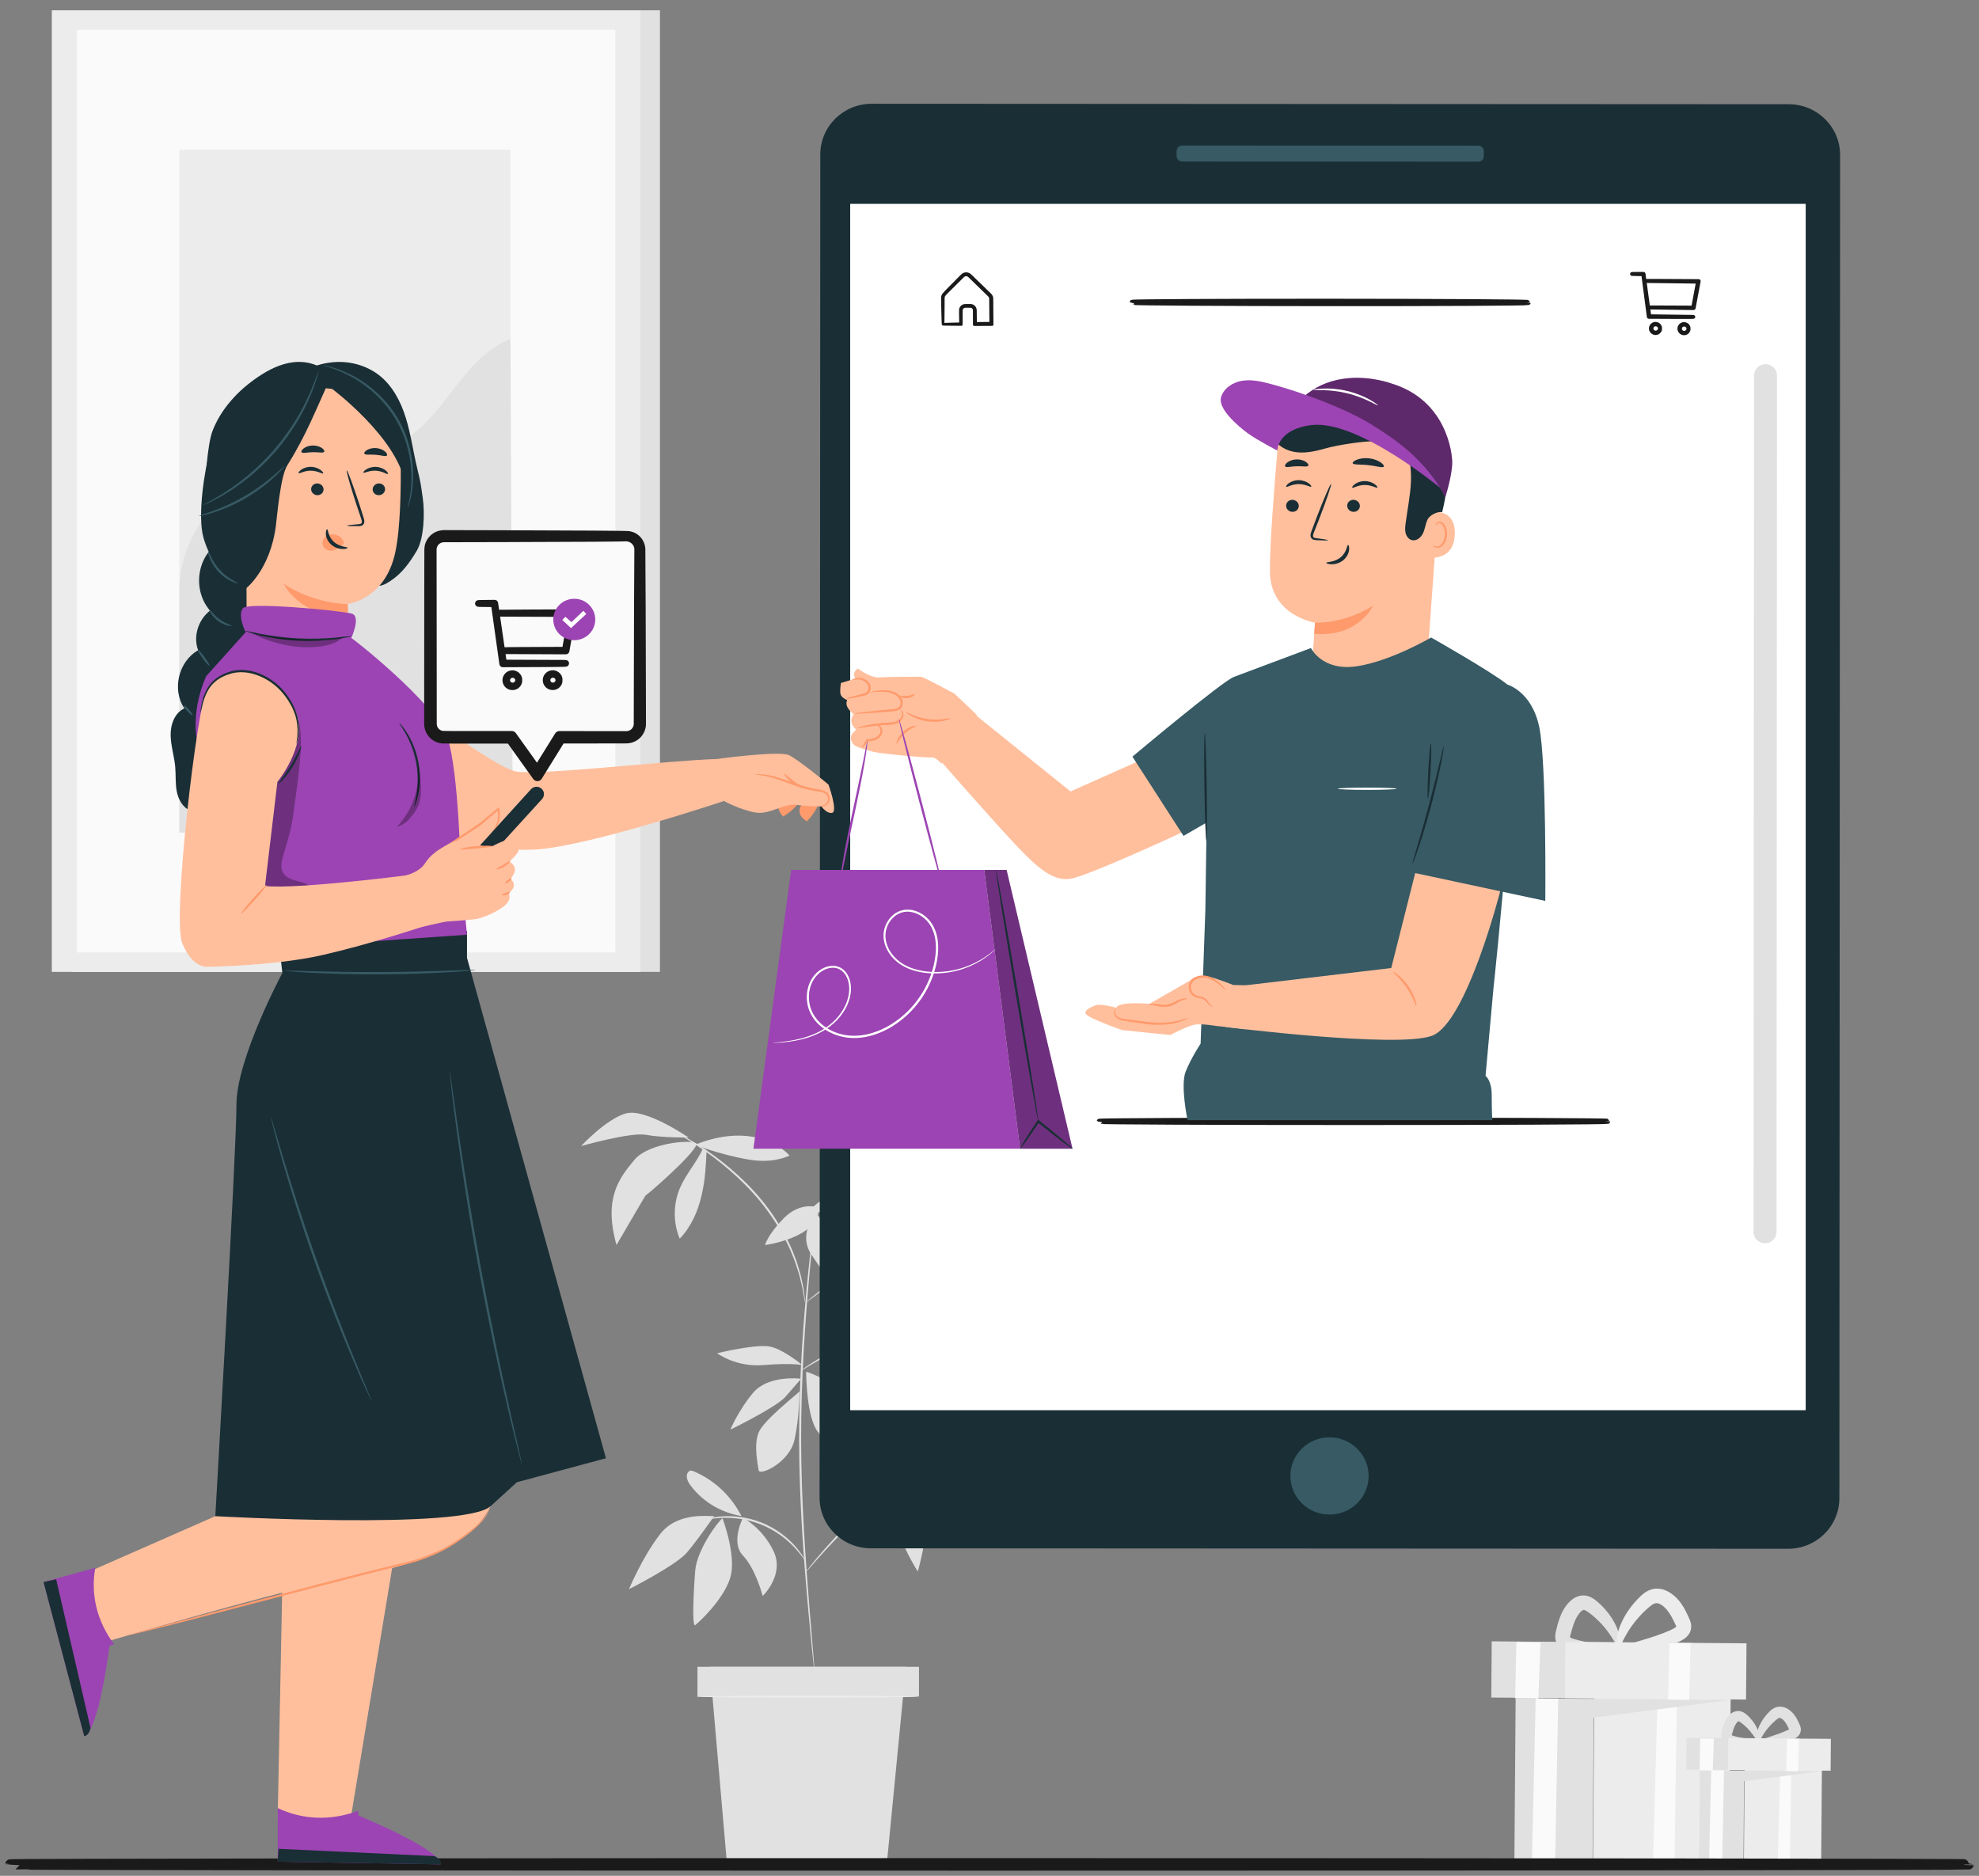
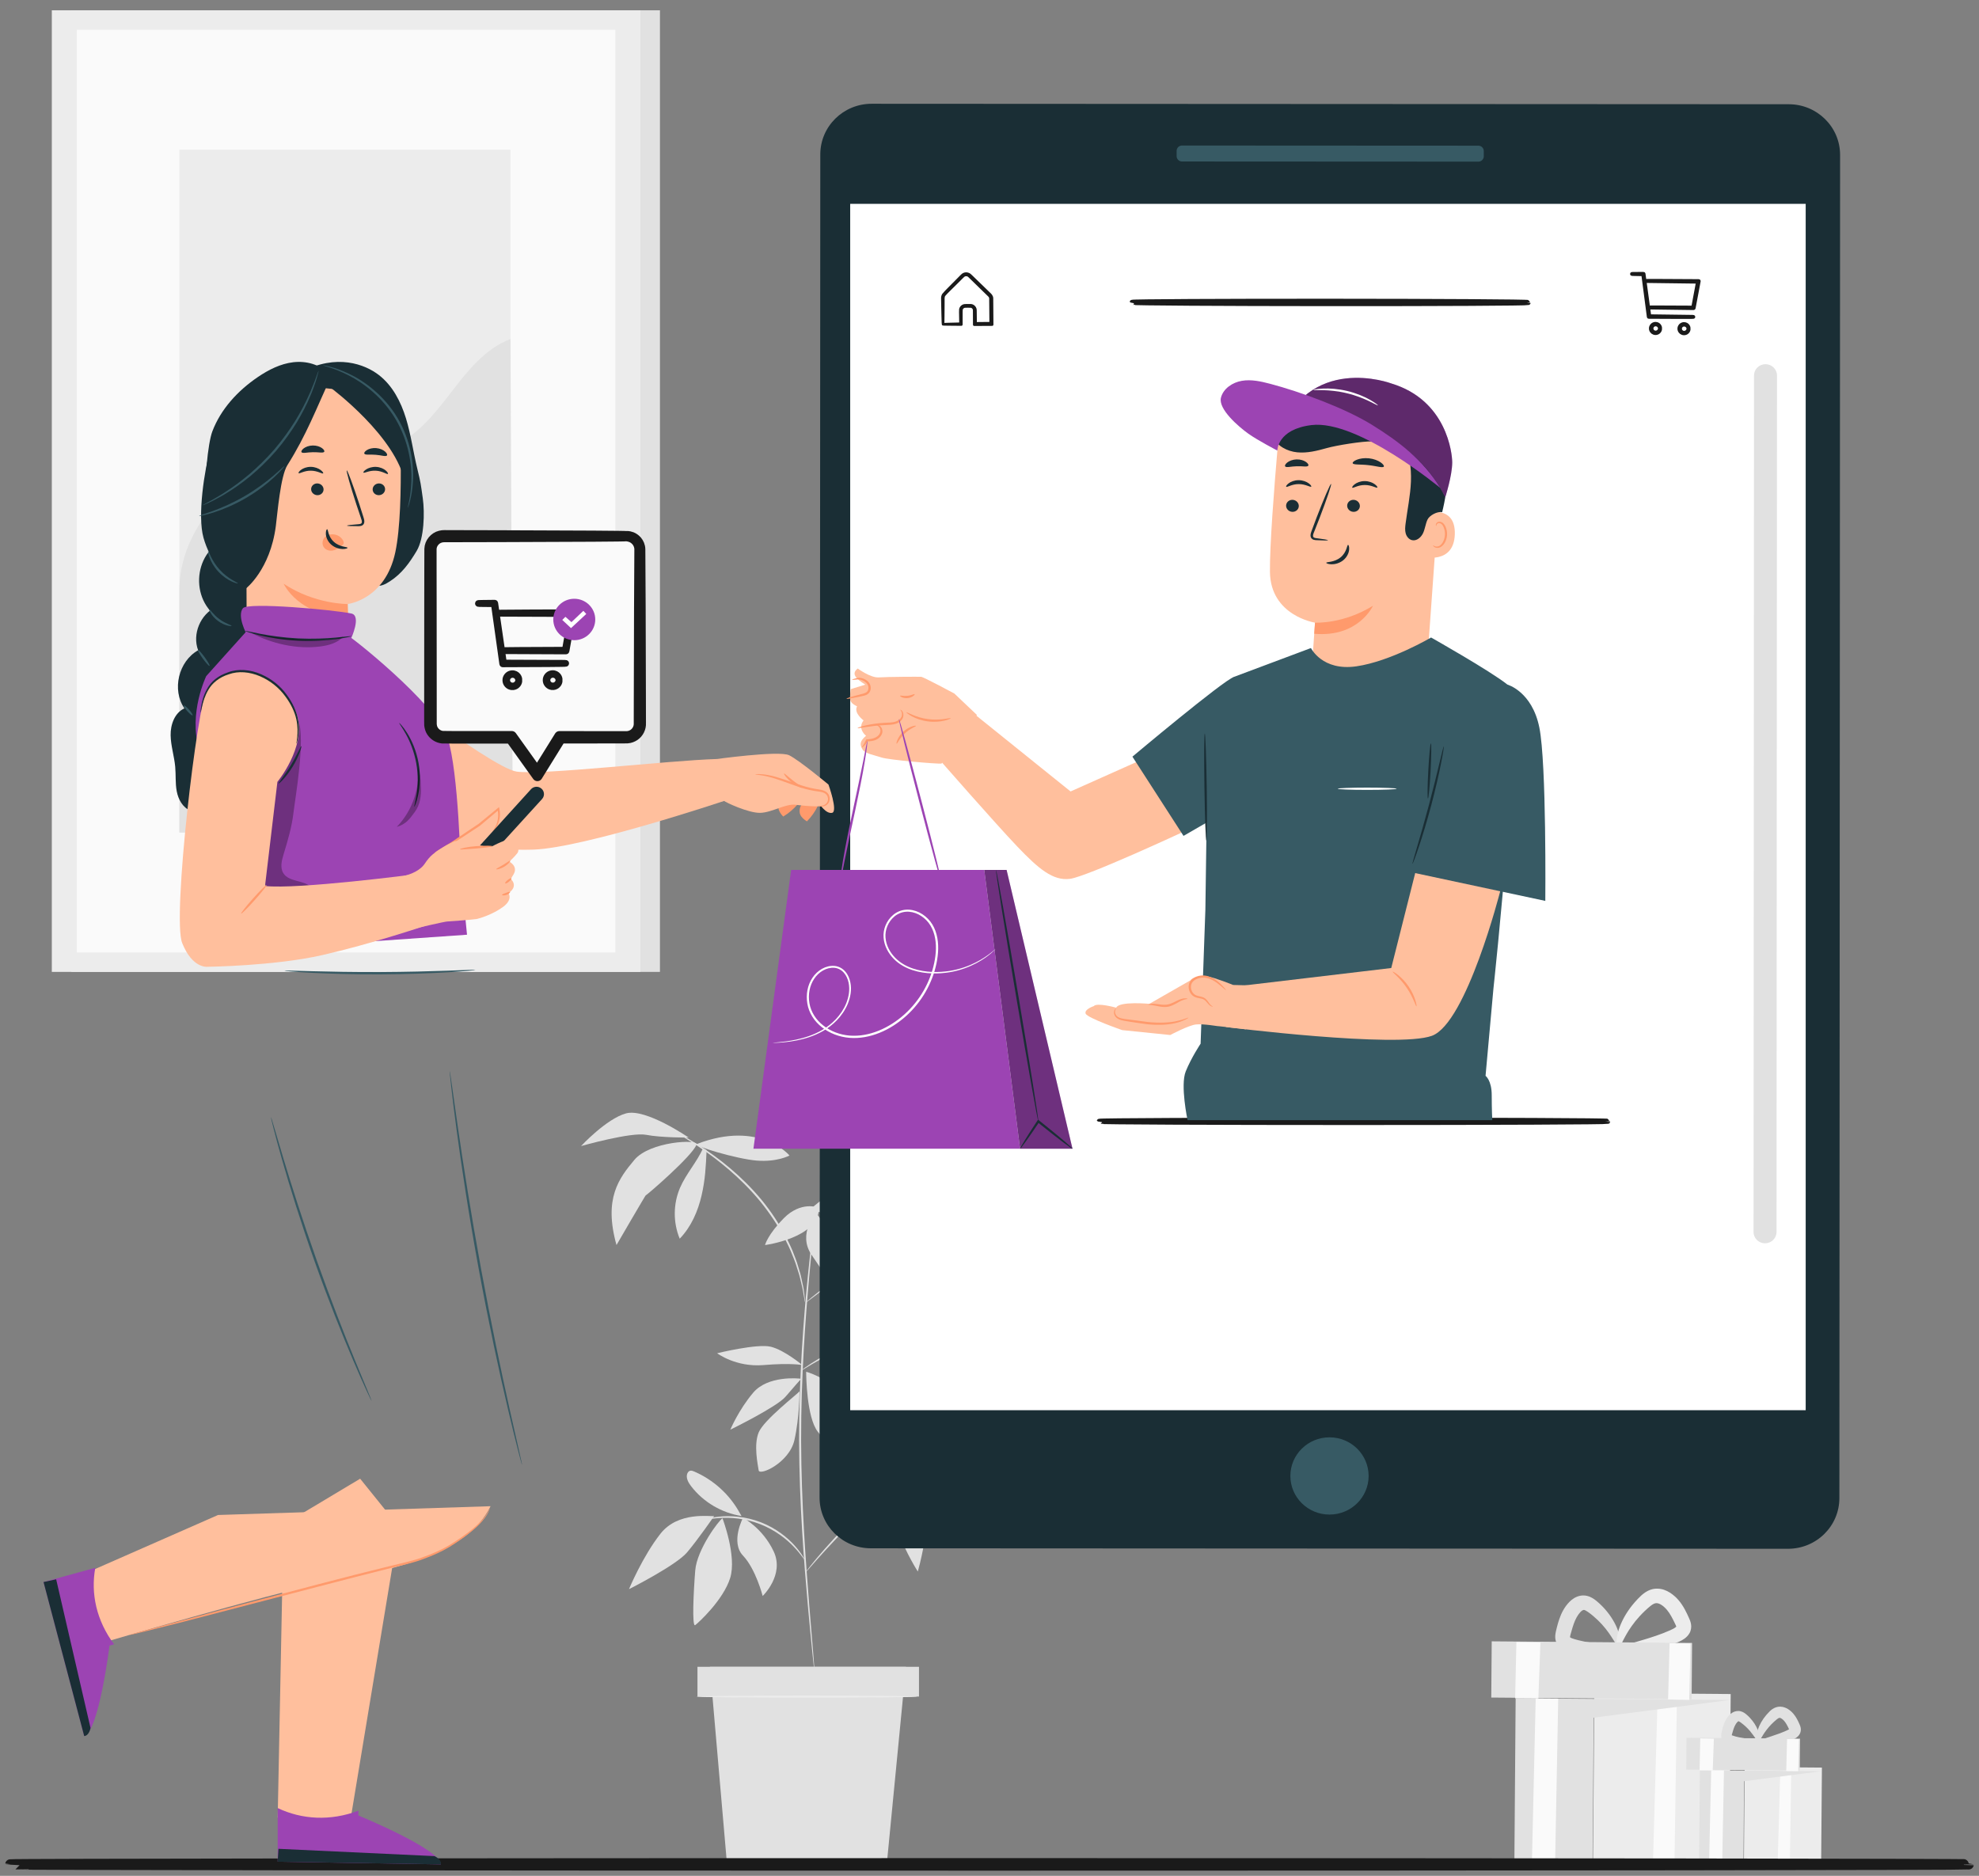
<svg xmlns="http://www.w3.org/2000/svg" version="1.1" id="Capa_1" x="0px" y="0px" viewBox="0 0 192 182" enable-background="new 0 0 192 182" xml:space="preserve">
  <rect x="0" y="0" width="192" height="182" fill="#808080" stroke="none" />
  <g>
    <g>
      <g>
        <path fill="#E1E1E1" d="M66.81,110.369c0,0-4.161-2.866-6.071-2.345c-1.91,0.521-4.365,3.171-4.365,3.171s4.85-1.378,6.313-1.091     C64.15,110.391,66.81,110.369,66.81,110.369z" />
      </g>
      <g>
        <path fill="#E1E1E1" d="M68.21,111.405c-0.605,1.354-1.651,2.482-2.236,3.844c-0.667,1.554-0.678,3.371-0.029,4.933     c1.107-1.146,1.767-2.656,2.123-4.201c0.356-1.544,0.414-2.811,0.485-4.393L68.21,111.405z" />
      </g>
      <g>
        <path fill="#E1E1E1" d="M67.573,111.05c0.191-0.553-4.521-0.312-6.023,1.482c-1.501,1.794-3.002,3.744-1.738,8.267     c0,0,2.844-4.903,2.844-4.83C62.656,116.042,67.195,112.142,67.573,111.05z" />
      </g>
      <g>
        <path fill="#E1E1E1" d="M67.609,110.994c-0.436,0.167,3.844,1.453,5.819,1.611c1.975,0.158,3.169-0.493,3.169-0.493     S73.728,108.651,67.609,110.994z" />
      </g>
      <g>
        <path fill="#E1E1E1" d="M89.234,128.795c0,0,2.061-0.826,2.64-0.254c0.58,0.572,2.962,3.687,5.216,3.878     c0,0-2.061-4.323-3.928-5.022C91.934,126.937,89.234,128.795,89.234,128.795z" />
      </g>
      <g>
        <path fill="#E1E1E1" d="M89.764,128.562c0,0-0.082-1.526-0.858-2.33c-0.776-0.804-3.582-1.353-3.582-1.353     s1.01,1.599,2.046,2.377C88.405,128.035,89.764,128.562,89.764,128.562z" />
      </g>
      <g>
        <path fill="#E1E1E1" d="M89.761,128.474c0,0-1.435-0.022-2.45,1.749c-1.015,1.771-1.566,3.996-1.481,3.848     c0.085-0.148,2.707-1.281,3.397-2.714C89.917,129.925,89.761,128.474,89.761,128.474z" />
      </g>
      <g>
        <path fill="#E1E1E1" d="M90.088,128.474c0,0,0.258,3.373,0.837,3.945c0.58,0.572,1.417,2.67,1.417,2.67s1.288-3.051,0.58-4.513     C92.213,129.113,90.088,128.474,90.088,128.474z" />
      </g>
      <g>
        <path fill="#E1E1E1" d="M77.57,134.987c-0.165,0.245-3.471,2.774-3.967,3.998s-0.083,3.1,0,3.671     c0.083,0.571,2.976-0.734,3.471-2.937S77.57,134.987,77.57,134.987z" />
      </g>
      <g>
        <path fill="#E1E1E1" d="M78.214,133.092c-0.003,0.408,0.05,4.406,1.114,5.801c1.064,1.395,3.037,2.878,3.037,2.878     s0.699-5.053-0.777-6.614C80.111,133.595,78.214,133.092,78.214,133.092z" />
      </g>
      <g>
        <path fill="#E1E1E1" d="M77.728,133.778c-0.241-0.056-3.232-0.335-4.654,1.345c-1.422,1.68-2.219,3.59-2.219,3.59     s4.522-2.214,5.351-3.195C77.036,134.539,77.728,133.778,77.728,133.778z" />
      </g>
      <g>
        <path fill="#E1E1E1" d="M79.784,131.95c0,0,1.217-0.891,2.561-0.065c1.344,0.826,3.578,4.034,3.578,4.034     s-2.733-0.175-4.174-1.526C80.309,133.042,79.784,131.95,79.784,131.95z" />
      </g>
      <g>
        <path fill="#E1E1E1" d="M77.841,132.444c0,0-1.736-1.455-3.058-1.779c-1.322-0.324-5.207,0.632-5.207,0.632     s1.818,1.373,4.505,1.147C76.766,132.218,77.841,132.444,77.841,132.444z" />
      </g>
      <g>
        <path fill="#E1E1E1" d="M72.085,147.261c0,0-1.24,2.366,0,3.671c1.24,1.305,1.909,3.916,1.909,3.916s2.141-2.04,1.067-4.324     C73.986,148.24,72.085,147.261,72.085,147.261z" />
      </g>
      <g>
        <path fill="#E1E1E1" d="M70.096,147.312c-0.331,0.163-2.48,3.019-2.645,5.058c-0.165,2.04-0.331,5.548,0,5.303     c0.331-0.245,2.728-2.448,3.389-4.569C71.501,150.983,70.096,147.312,70.096,147.312z" />
      </g>
      <g>
        <path fill="#E1E1E1" d="M69.288,147.089c-0.331,0.082-3.471-0.49-5.207,1.713c-1.736,2.203-3.058,5.385-3.058,5.385     s4.546-2.295,5.621-3.554C67.717,149.373,69.288,147.089,69.288,147.089z" />
      </g>
      <g>
        <path fill="#E1E1E1" d="M87.027,143.172c0,0-0.945,2.774,0,5.222c0.944,2.448,2.019,4.079,2.019,4.079s1.399-4.895,0.493-6.201     C88.632,144.967,87.027,143.172,87.027,143.172z" />
      </g>
      <g>
        <path fill="#E1E1E1" d="M87.544,142.878c0.335,0.306,4.21,5.799,6.845,6.289c2.635,0.49,0.412-0.207,0.412-0.207     s-0.831-3.702-2.011-5.235C91.61,142.192,87.544,142.878,87.544,142.878z" />
      </g>
      <g>
        <path fill="#E1E1E1" d="M86.954,142.781c0,0,2.861-1.959,3.979-2.458c1.144-0.511,4.817,0.158,4.817,0.158     s-4.492,2.308-5.572,2.063c-1.08-0.245-3.224,0.7-3.224,0.7" />
      </g>
      <g>
        <path fill="#E1E1E1" d="M96.899,116.07c0,0-2.479,2.593-2.151,4.618c0.328,2.026,1.06,3.97,1.06,3.97l1.09-3.565V116.07z" />
      </g>
      <g>
        <path fill="#E1E1E1" d="M97.234,115.552c0,0-0.575,3.97,0.575,5.591c1.149,1.62,2.709,4.699,2.873,4.456     c0.164-0.243,2.545-2.35,0.821-5.347C99.779,117.253,97.234,115.552,97.234,115.552z" />
      </g>
      <g>
        <path fill="#E1E1E1" d="M96.402,116.255c0,0-3.959-1.134-4.528,0.729c-0.569,1.864-1.062,3.484-1.062,3.484     s1.322-1.395,2.795-2.278C95.08,117.308,96.402,116.255,96.402,116.255z" />
      </g>
      <g>
        <path fill="#E1E1E1" d="M78.644,117.305c0,0,0.118-0.106,0.322-0.278c0.935-0.787,3.668-2.954,5.046-2.621     c1.679,0.405,3.993,1.432,3.993,1.432S82.022,118.908,78.644,117.305z" />
      </g>
      <g>
        <path fill="#E1E1E1" d="M79.445,117.333c0.012-0.295-1.799-0.77-3.389,0.851c-1.59,1.62-1.836,2.616-1.836,2.616     S79.334,120.128,79.445,117.333z" />
      </g>
      <g>
        <path fill="#E1E1E1" d="M79.163,117.659c0,0-1.818,2.066-0.423,4.092c1.395,2.026,2.604,3.97,2.604,3.97s0.716-1.823,0-4.031     C80.628,119.482,79.163,117.659,79.163,117.659z" />
      </g>
      <g>
        <path fill="#E1E1E1" d="M85.967,122.802c-0.082-0.493,0.58-4.539-4.843-4.139h-0.497c0,0,2.593,4.132,3.187,5.429     c0.593,1.296,1.04,1.701,1.679,2.269C86.131,126.927,86.049,123.295,85.967,122.802z" />
      </g>
      <g>
        <path fill="#E1E1E1" d="M87.016,143.005c0.077-1.26-0.401-2.544-1.286-3.455c-0.083-0.086-0.203-0.175-0.313-0.126     c-0.073,0.033-0.108,0.115-0.132,0.19c-0.23,0.734-0.062,1.546,0.303,2.225c0.364,0.679,0.909,1.244,1.468,1.779" />
      </g>
      <g>
        <path fill="#E1E1E1" d="M71.735,146.736c-0.967-1.753-2.54-3.173-4.394-3.968c-0.117-0.05-0.244-0.099-0.368-0.074     c-0.192,0.038-0.309,0.24-0.333,0.432c-0.05,0.393,0.177,0.766,0.419,1.081c1.174,1.529,2.963,2.585,4.883,2.883" />
      </g>
      <g>
        <g>
          <path fill="#E1E1E1" d="M93.461,140.762c0,0.018-0.279,0.017-0.777,0.078c-0.496,0.062-1.213,0.199-2.047,0.52      c-0.833,0.32-1.78,0.818-2.728,1.518c-0.953,0.694-1.905,1.578-2.885,2.527c-1.97,1.891-3.706,3.647-4.909,4.968      c-0.603,0.659-1.08,1.202-1.409,1.578c-0.153,0.174-0.279,0.316-0.381,0.431c-0.088,0.098-0.138,0.147-0.143,0.143      c-0.005-0.004,0.033-0.062,0.112-0.167c0.079-0.105,0.196-0.26,0.353-0.455c0.311-0.392,0.773-0.949,1.364-1.621      c1.179-1.347,2.904-3.124,4.876-5.016c0.981-0.949,1.945-1.837,2.915-2.532c0.966-0.7,1.935-1.195,2.787-1.502      c0.853-0.309,1.584-0.427,2.088-0.467c0.252-0.02,0.449-0.024,0.582-0.019C93.392,140.75,93.461,140.755,93.461,140.762z" />
        </g>
      </g>
      <g>
        <g>
          <path fill="#E1E1E1" d="M78.077,151.351c-0.032,0.021-0.354-0.532-1.059-1.272c-0.697-0.739-1.825-1.639-3.284-2.205      c-1.46-0.566-2.907-0.664-3.927-0.59c-1.027,0.069-1.644,0.258-1.653,0.221c-0.003-0.011,0.147-0.068,0.428-0.144      c0.28-0.076,0.694-0.161,1.214-0.214c1.032-0.11,2.516-0.033,4.011,0.546c1.494,0.579,2.634,1.519,3.315,2.293      c0.344,0.387,0.589,0.727,0.742,0.972C78.017,151.202,78.088,151.345,78.077,151.351z" />
        </g>
      </g>
      <g>
        <g>
          <path fill="#E1E1E1" d="M79.143,117.277c0.003,0,0.002,0.04-0.003,0.117c-0.008,0.087-0.017,0.2-0.03,0.34      c-0.031,0.312-0.075,0.75-0.131,1.307c-0.116,1.135-0.284,2.777-0.468,4.807c-0.366,4.06-0.796,9.683-0.787,15.903      c0.02,6.222,0.462,11.844,0.782,15.909c0.167,2.023,0.303,3.664,0.397,4.814c0.044,0.558,0.078,0.997,0.102,1.309      c0.009,0.141,0.016,0.254,0.022,0.341c0.004,0.077,0.004,0.116,0.001,0.117c-0.003,0-0.01-0.039-0.021-0.115      c-0.011-0.087-0.024-0.199-0.041-0.339c-0.033-0.312-0.08-0.749-0.139-1.306c-0.116-1.135-0.278-2.777-0.46-4.809      c-0.356-4.062-0.82-9.688-0.84-15.92c-0.008-6.23,0.444-11.858,0.845-15.916c0.202-2.03,0.391-3.67,0.531-4.803      c0.071-0.556,0.128-0.992,0.168-1.303c0.02-0.14,0.036-0.252,0.049-0.338C79.131,117.315,79.139,117.276,79.143,117.277z" />
        </g>
      </g>
      <g>
        <g>
          <path fill="#E1E1E1" d="M91.504,128.228c0.001,0.013-0.205,0.043-0.577,0.086c-0.372,0.039-0.909,0.111-1.57,0.215      c-1.32,0.206-3.13,0.597-5.056,1.26c-1.925,0.668-3.586,1.478-4.749,2.129c-0.582,0.325-1.047,0.6-1.362,0.798      c-0.318,0.196-0.497,0.299-0.505,0.288c-0.008-0.011,0.157-0.135,0.463-0.351c0.304-0.218,0.759-0.512,1.335-0.854      c1.15-0.685,2.814-1.521,4.753-2.194c1.94-0.668,3.769-1.04,5.101-1.212c0.666-0.087,1.208-0.138,1.583-0.155      C91.296,128.219,91.503,128.215,91.504,128.228z" />
        </g>
      </g>
      <g>
        <g>
          <path fill="#E1E1E1" d="M78.121,126.42c-0.007,0.001-0.025-0.074-0.052-0.218c-0.029-0.164-0.066-0.372-0.111-0.628      c-0.043-0.273-0.096-0.607-0.199-0.987c-0.1-0.38-0.176-0.822-0.343-1.288c-0.075-0.236-0.154-0.482-0.236-0.739      c-0.08-0.258-0.2-0.513-0.304-0.784c-0.199-0.547-0.487-1.099-0.772-1.687c-0.617-1.153-1.402-2.365-2.36-3.538      c-1.934-2.34-4.13-4.046-5.776-5.164c-0.404-0.293-0.797-0.517-1.129-0.735c-0.332-0.218-0.628-0.388-0.869-0.529      c-0.225-0.135-0.408-0.244-0.552-0.331c-0.125-0.078-0.19-0.121-0.186-0.127c0.003-0.006,0.074,0.026,0.205,0.093      c0.15,0.078,0.339,0.178,0.572,0.3c0.248,0.131,0.551,0.292,0.889,0.502c0.338,0.21,0.738,0.427,1.149,0.713      c1.673,1.093,3.9,2.795,5.851,5.156c0.966,1.183,1.754,2.411,2.368,3.579c0.284,0.596,0.568,1.156,0.763,1.71      c0.102,0.275,0.219,0.533,0.296,0.794c0.078,0.26,0.154,0.509,0.226,0.749c0.159,0.473,0.227,0.92,0.317,1.304      c0.093,0.384,0.135,0.722,0.167,0.998c0.03,0.259,0.055,0.469,0.075,0.635C78.123,126.343,78.128,126.419,78.121,126.42z" />
        </g>
      </g>
      <g>
        <g>
          <path fill="#E1E1E1" d="M97.518,115.884c0.002,0.006-0.069,0.038-0.208,0.091c-0.159,0.059-0.36,0.134-0.607,0.226      c-0.53,0.189-1.291,0.475-2.225,0.845c-1.868,0.737-4.41,1.856-7.1,3.315c-2.689,1.463-5.007,2.984-6.638,4.147      c-0.816,0.581-1.469,1.062-1.913,1.403c-0.211,0.157-0.382,0.285-0.518,0.385c-0.12,0.086-0.185,0.129-0.189,0.124      s0.052-0.058,0.164-0.155c0.13-0.108,0.293-0.246,0.495-0.414c0.431-0.359,1.071-0.858,1.879-1.454      c1.613-1.194,3.927-2.739,6.625-4.207c2.699-1.464,5.259-2.567,7.144-3.273c0.942-0.354,1.712-0.621,2.25-0.788      c0.252-0.078,0.458-0.141,0.62-0.191C97.44,115.896,97.516,115.877,97.518,115.884z" />
        </g>
      </g>
      <g>
        <polygon fill="#E1E1E1" points="86.07,180.495 70.5,180.495 68.872,161.719 87.894,161.719    " />
      </g>
      <g>
        <rect x="67.668" y="161.719" fill="#E1E1E1" width="21.491" height="2.887" />
      </g>
      <g>
        <g>
          <path fill="#ECECEC" d="M89.019,164.613c0,0.054-4.806,0.097-10.732,0.097c-5.929,0-10.733-0.044-10.733-0.097      c0-0.054,4.805-0.097,10.733-0.097C84.213,164.516,89.019,164.56,89.019,164.613z" />
        </g>
      </g>
    </g>
    <g>
      <g>
        <g>
          <rect x="154.572" y="164.361" transform="matrix(-1 -0.008 0.008 -1 321.034 346.436)" fill="#ECECEC" width="13.225" height="16.477" />
        </g>
        <g>
          <polygon fill="#FAFAFA" points="162.691,164.894 162.456,180.848 160.366,180.832 160.814,164.88     " />
        </g>
        <g>
          <polygon fill="#E1E1E1" points="147.046,164.774 154.633,164.832 167.858,164.934 154.619,166.654 154.507,180.787       146.923,180.729     " />
        </g>
        <g>
          <polygon fill="#FAFAFA" points="151.176,164.806 150.875,180.759 148.623,180.742 148.991,164.789     " />
        </g>
        <g>
          <g>
            <g>
              <path fill="#E1E1E1" d="M157.18,159.95c0.003,0.1-0.218,0.204-0.624,0.303c-0.407,0.097-1,0.193-1.753,0.231        c-0.377,0.018-0.794,0.02-1.246-0.013c-0.226-0.017-0.461-0.04-0.703-0.079c-0.246-0.04-0.476-0.075-0.774-0.162        c-0.147-0.046-0.305-0.103-0.475-0.203c-0.167-0.097-0.357-0.243-0.502-0.465c-0.15-0.22-0.215-0.499-0.217-0.718        c-0.005-0.223,0.031-0.404,0.063-0.554c0.126-0.526,0.253-1.066,0.508-1.653c0.128-0.29,0.287-0.576,0.484-0.842        c0.102-0.133,0.203-0.254,0.327-0.381c0.127-0.126,0.27-0.247,0.441-0.352c0.171-0.104,0.372-0.193,0.599-0.237        c0.226-0.045,0.474-0.036,0.685,0.017c0.426,0.111,0.694,0.325,0.905,0.494c0.804,0.67,1.371,1.424,1.737,2.106        c0.367,0.684,0.531,1.292,0.585,1.715c0.051,0.426-0.001,0.669-0.096,0.691c-0.214,0.051-0.525-0.79-1.367-1.847        c-0.422-0.524-0.984-1.099-1.697-1.605c-0.166-0.12-0.316-0.191-0.385-0.196c-0.035-0.003-0.046,0.001-0.073,0.008        c-0.025,0.008-0.065,0.026-0.115,0.06c-0.05,0.035-0.109,0.085-0.167,0.148c-0.059,0.065-0.128,0.15-0.187,0.231        c-0.119,0.169-0.225,0.361-0.319,0.573c-0.186,0.422-0.322,0.925-0.454,1.401c-0.027,0.101-0.039,0.174-0.041,0.205        l-0.001,0.015l-0.001,0.002c-0.009,0.001-0.03,0.006-0.041,0.009c-0.046,0.012-0.059,0.024-0.028,0.005        c0.006-0.004,0.036-0.024,0.048-0.036c0,0,0,0.003,0.003,0.007c0.005,0.007,0.016,0.02,0.038,0.034        c0.039,0.03,0.108,0.065,0.188,0.097c0.159,0.062,0.389,0.125,0.589,0.176c0.205,0.054,0.408,0.097,0.606,0.137        c0.397,0.079,0.776,0.135,1.127,0.182c0.702,0.092,1.289,0.155,1.696,0.232C156.948,159.761,157.177,159.849,157.18,159.95z" />
            </g>
          </g>
          <g>
            <g>
              <path fill="#ECECEC" d="M156.907,160.069c-0.037-0.207,0.952-0.513,2.496-0.96c0.768-0.23,1.671-0.51,2.603-0.921        c0.23-0.099,0.44-0.208,0.563-0.31c0.061-0.048,0.089-0.093,0.081-0.089c-0.009,0.003-0.016,0.059-0.018,0.03        c-0.005-0.025-0.035-0.108-0.095-0.229c-0.063-0.129-0.126-0.258-0.19-0.389c-0.127-0.255-0.258-0.493-0.402-0.71        c-0.145-0.215-0.3-0.402-0.471-0.555c-0.084-0.079-0.176-0.146-0.266-0.21c-0.083-0.055-0.165-0.099-0.241-0.128        c-0.156-0.059-0.268-0.066-0.39-0.036c-0.126,0.03-0.291,0.126-0.467,0.268c-0.759,0.627-1.372,1.32-1.807,1.939        c-0.886,1.245-1.12,2.217-1.341,2.185c-0.096-0.013-0.169-0.279-0.135-0.758c0.035-0.477,0.192-1.166,0.571-1.943        c0.378-0.78,0.967-1.628,1.814-2.432c0.229-0.208,0.521-0.444,0.937-0.585c0.417-0.147,0.914-0.124,1.309,0.018        c0.201,0.068,0.383,0.161,0.551,0.267c0.157,0.103,0.308,0.211,0.448,0.336c0.284,0.245,0.522,0.534,0.722,0.831        c0.198,0.298,0.357,0.598,0.493,0.883c0.065,0.141,0.13,0.281,0.194,0.42c0.065,0.147,0.152,0.336,0.196,0.598        c0.049,0.257,0.003,0.614-0.148,0.867c-0.144,0.256-0.327,0.414-0.49,0.533c-0.331,0.233-0.634,0.346-0.904,0.445        c-1.074,0.388-2.069,0.576-2.897,0.685C157.962,160.319,156.94,160.259,156.907,160.069z" />
            </g>
          </g>
        </g>
        <g>
          <rect x="144.66" y="159.376" transform="matrix(-1 -0.008 0.008 -1 307.505 325.391)" fill="#E1E1E1" width="19.439" height="5.454" />
        </g>
        <g>
-           <rect x="151.808" y="159.424" transform="matrix(-1 -0.008 0.008 -1 319.932 325.535)" fill="#ECECEC" width="17.571" height="5.454" />
-         </g>
+           </g>
        <g>
          <polygon fill="#FAFAFA" points="164.009,159.451 163.886,164.93 161.836,164.888 161.979,159.435     " />
        </g>
        <g>
          <polygon fill="#FAFAFA" points="149.449,159.365 149.251,164.795 146.998,164.778 147.119,159.32     " />
        </g>
      </g>
      <g>
        <g>
          <rect x="169.181" y="171.523" transform="matrix(-1 -0.008 0.008 -1 344.494 353.711)" fill="#ECECEC" width="7.494" height="9.337" />
        </g>
        <g>
          <polygon fill="#FAFAFA" points="173.782,171.826 173.649,180.866 172.465,180.857 172.718,171.817     " />
        </g>
        <g>
          <polygon fill="#E1E1E1" points="164.917,171.757 169.216,171.79 176.71,171.848 169.208,172.822 169.145,180.831       164.847,180.798     " />
        </g>
        <g>
          <polygon fill="#FAFAFA" points="167.257,171.775 167.086,180.816 165.811,180.806 166.019,171.766     " />
        </g>
        <g>
          <g>
            <g>
              <path fill="#E1E1E1" d="M170.659,169.024c0.002,0.136-0.492,0.305-1.35,0.375c-0.439,0.025-0.939,0.031-1.571-0.127        c-0.167-0.057-0.406-0.13-0.607-0.416c-0.096-0.141-0.138-0.32-0.14-0.458c-0.003-0.14,0.018-0.25,0.037-0.339        c0.071-0.302,0.143-0.61,0.291-0.954c0.075-0.17,0.169-0.339,0.286-0.496c0.117-0.151,0.251-0.308,0.464-0.44        c0.199-0.133,0.532-0.212,0.805-0.136c0.267,0.07,0.427,0.202,0.55,0.301c0.462,0.391,0.784,0.831,0.987,1.229        c0.405,0.809,0.346,1.382,0.215,1.403c-0.149,0.034-0.351-0.431-0.837-1.007c-0.243-0.286-0.561-0.599-0.959-0.874        c-0.091-0.065-0.168-0.095-0.181-0.09l-0.003,0.002l0.002-0.02l0.003,0.025c0,0.002-0.011,0.007-0.031,0.021        c-0.039,0.026-0.106,0.098-0.172,0.189c-0.062,0.089-0.118,0.191-0.169,0.306c-0.1,0.227-0.178,0.51-0.253,0.776l-0.022,0.092        c0.016,0-0.051,0.002-0.067,0.006c-0.026,0.003-0.044,0.007-0.058,0.011c-0.026,0.007-0.033,0.013-0.016,0.003        c0.014-0.009,0.038-0.027,0.074-0.064l0.021-0.024l0,0.002c0.002,0.002,0.003,0.004,0.007,0.007        c0.013,0.012,0.046,0.03,0.086,0.047c0.415,0.149,0.904,0.237,1.288,0.297C170.131,168.785,170.658,168.876,170.659,169.024z" />
            </g>
          </g>
          <g>
            <g>
              <path fill="#E1E1E1" d="M170.505,169.092c-0.028-0.158,0.529-0.369,1.392-0.647c0.429-0.143,0.931-0.31,1.445-0.546        c0.126-0.056,0.235-0.117,0.284-0.162c0.024-0.02,0.024-0.034,0.004-0.005c-0.022,0.028-0.031,0.101-0.027,0.109        c-0.049-0.101-0.1-0.204-0.15-0.309c-0.071-0.141-0.142-0.27-0.219-0.385c-0.077-0.114-0.156-0.209-0.241-0.286        c-0.088-0.081-0.181-0.144-0.238-0.165c-0.064-0.025-0.088-0.027-0.127-0.022c-0.042,0.006-0.123,0.046-0.217,0.119        c-0.421,0.337-0.771,0.714-1.024,1.048c-0.515,0.672-0.686,1.207-0.852,1.186c-0.144-0.005-0.264-0.657,0.155-1.584        c0.208-0.458,0.54-0.955,1.028-1.429c0.135-0.125,0.314-0.273,0.579-0.364c0.267-0.095,0.588-0.08,0.835,0.009        c0.127,0.043,0.24,0.1,0.344,0.165c0.096,0.062,0.187,0.128,0.272,0.203c0.172,0.148,0.316,0.322,0.435,0.499        c0.118,0.177,0.211,0.353,0.289,0.518l0.11,0.241c0.037,0.086,0.093,0.204,0.121,0.377c0.032,0.169,0.001,0.413-0.101,0.582        c-0.097,0.172-0.217,0.273-0.32,0.348c-0.209,0.145-0.39,0.21-0.547,0.266c-0.623,0.217-1.196,0.315-1.672,0.364        C171.113,169.311,170.531,169.239,170.505,169.092z" />
            </g>
          </g>
        </g>
        <g>
          <rect x="163.565" y="168.699" transform="matrix(-1 -0.008 0.008 -1 336.828 341.786)" fill="#E1E1E1" width="11.015" height="3.09" />
        </g>
        <g>
-           <rect x="167.615" y="168.726" transform="matrix(-1 -0.008 0.008 -1 343.87 341.867)" fill="#ECECEC" width="9.957" height="3.09" />
-         </g>
+           </g>
        <g>
          <polygon fill="#FAFAFA" points="174.529,168.741 174.459,171.846 173.298,171.822 173.379,168.732     " />
        </g>
        <g>
          <polygon fill="#FAFAFA" points="166.279,168.693 166.167,171.769 164.89,171.759 164.958,168.667     " />
        </g>
      </g>
    </g>
    <g>
      <g>
        <rect x="6.926" y="1" fill="#E1E1E1" width="57.101" height="93.297" />
      </g>
      <g>
        <rect x="5.027" y="1" fill="#ECECEC" width="57.101" height="93.297" />
      </g>
      <g>
        <rect x="7.458" y="2.892" fill="#FAFAFA" width="52.238" height="89.513" />
      </g>
      <g>
        <g>
          <rect x="17.403" y="14.524" fill="#ECECEC" width="32.122" height="66.25" />
        </g>
        <g>
          <path fill="#E1E1E1" d="M17.403,57.33c-0.074-6.189,5.563-12.23,11.772-13.094c2.961-0.412,6.106,0.168,8.872-0.952      c4.938-1.999,6.509-8.474,11.478-10.395l0.227,47.885H17.403V57.33z" />
        </g>
      </g>
    </g>
    <g>
      <path fill="#1A2E35" stroke="#1A1A1A" stroke-width="0.995" stroke-linecap="round" stroke-linejoin="round" stroke-miterlimit="10" d="    M191,180.889c0,0.061-42.536,0.111-94.995,0.111C43.527,181,1,180.95,1,180.889c0-0.061,42.527-0.111,95.005-0.111    C148.464,180.778,191,180.828,191,180.889z" />
    </g>
    <g>
      <g>
        <g>
          <g>
            <g>
              <g>
                <g>
                  <g>
                    <g>
                      <g>
                        <g>
                          <path fill="#1A2E35" d="M173.47,150.268l-88.977-0.046c-2.751-0.001-4.98-2.204-4.979-4.92l0.07-130.319              c0.001-2.716,2.233-4.916,4.984-4.915l88.977,0.046c2.751,0.001,4.981,2.204,4.979,4.92l-0.07,130.318              C178.454,148.069,176.222,150.269,173.47,150.268z" />
                        </g>
                      </g>
                    </g>
                  </g>
                  <g>
                    <g>
                      <g>
                        <g>
                          <rect x="82.485" y="19.778" fill="#FFFFFF" width="92.701" height="117.045" />
                        </g>
                      </g>
                    </g>
                  </g>
                  <g>
                    <g>
                      <g>
                        <g>
                          <path fill="#375A64" d="M132.782,143.204c-0.001,2.069-1.702,3.746-3.798,3.745c-2.097-0.001-3.795-1.68-3.794-3.749              c0.001-2.069,1.701-3.746,3.798-3.745C131.084,139.455,132.783,141.134,132.782,143.204z" />
                        </g>
                      </g>
                    </g>
                  </g>
                  <g>
                    <g>
                      <g>
                        <g>
                          <path fill="#375A64" d="M143.433,15.683l-28.758-0.015c-0.288,0-0.521-0.233-0.521-0.521l0-0.506              c0-0.288,0.233-0.521,0.521-0.521l28.758,0.015c0.288,0,0.521,0.233,0.521,0.521l0,0.507              C143.954,15.45,143.721,15.683,143.433,15.683z" />
                        </g>
                      </g>
                    </g>
                  </g>
                </g>
              </g>
            </g>
          </g>
        </g>
        <g>
          <path fill="#E1E1E1" d="M171.241,120.629L171.241,120.629c-0.615,0-1.114-0.493-1.113-1.1l0.044-83.096      c0-0.607,0.499-1.099,1.115-1.099l0,0c0.615,0,1.114,0.493,1.114,1.1l-0.044,83.096      C172.355,120.137,171.856,120.629,171.241,120.629z" />
        </g>
        <g>
          <g>
            <path fill="#1A2E35" stroke="#1A1A1A" stroke-width="0.497" stroke-linecap="round" stroke-linejoin="round" stroke-miterlimit="10" d="       M148.254,29.354c0,0.061-8.6,0.106-19.207,0.101c-10.61-0.006-19.208-0.06-19.208-0.121c0-0.061,8.598-0.106,19.209-0.101       C139.654,29.238,148.254,29.292,148.254,29.354z" />
          </g>
        </g>
        <g>
          <g>
            <g>
              <g>
                <path fill="#1A2E35" stroke="#1A1A1A" stroke-width="0.249" stroke-linecap="round" stroke-linejoin="round" stroke-miterlimit="10" d="         M91.493,31.462c0.003-0.003,0.045-0.006,0.124-0.009c0.1-0.004,0.213-0.008,0.344-0.012c0.33-0.008,0.753-0.019,1.267-0.032         l-0.04,0.04c-0.005-0.278-0.01-0.582-0.015-0.908c0.002-0.169-0.015-0.327,0.002-0.524c0.035-0.197,0.212-0.371,0.431-0.391         c0.206-0.004,0.384-0.013,0.608-0.003c0.232,0.028,0.429,0.248,0.422,0.491c0.005,0.424,0.01,0.866,0.015,1.324l-0.067-0.065         c0.514-0.005,1.049-0.01,1.6-0.016l-0.069,0.069c-0.005-0.636-0.011-1.294-0.017-1.968c-0.001-0.168-0.003-0.335-0.004-0.501         c-0.001-0.152-0.092-0.251-0.222-0.368c-0.237-0.231-0.47-0.458-0.699-0.681c-0.229-0.223-0.454-0.443-0.674-0.658         c-0.11-0.108-0.219-0.214-0.327-0.319c-0.113-0.108-0.2-0.216-0.327-0.242c-0.124-0.033-0.261-0.007-0.361,0.068         c-0.095,0.079-0.2,0.195-0.297,0.288c-0.197,0.196-0.389,0.386-0.575,0.571c-0.361,0.369-0.739,0.709-1.011,1.026         c-0.114,0.174-0.072,0.389-0.081,0.586c-0.001,0.195-0.002,0.381-0.002,0.556c-0.003,0.339-0.006,0.638-0.008,0.896         c-0.003,0.226-0.006,0.415-0.008,0.574C91.499,31.387,91.496,31.458,91.493,31.462c-0.003,0.003-0.007-0.061-0.012-0.189         c-0.005-0.156-0.01-0.342-0.017-0.564c-0.006-0.261-0.014-0.562-0.022-0.904c-0.003-0.179-0.007-0.369-0.011-0.568         c-0.002-0.101-0.003-0.205-0.005-0.311c-0.001-0.113,0.029-0.23,0.089-0.334c0.298-0.361,0.65-0.676,1.014-1.058         c0.184-0.186,0.374-0.379,0.57-0.576c0.103-0.1,0.186-0.198,0.31-0.303c0.13-0.098,0.308-0.134,0.471-0.091         c0.173,0.038,0.285,0.178,0.388,0.273c0.108,0.105,0.218,0.211,0.328,0.318c0.221,0.214,0.447,0.433,0.677,0.655         c0.23,0.223,0.464,0.45,0.701,0.68c0.114,0.097,0.272,0.265,0.265,0.463c0.001,0.167,0.003,0.335,0.004,0.504         c0.005,0.674,0.009,1.332,0.014,1.968l0,0.069l-0.07,0c-0.551,0.003-1.086,0.006-1.6,0.009l-0.067,0l0-0.065         c-0.002-0.458-0.004-0.901-0.006-1.324c0.007-0.188-0.14-0.353-0.317-0.377c-0.182-0.01-0.401-0.004-0.579-0.002         c-0.169,0.013-0.31,0.147-0.34,0.301c-0.015,0.156-0.004,0.343-0.008,0.504c0,0.326-0.001,0.63-0.001,0.908v0.04l-0.04,0         c-0.524-0.005-0.955-0.009-1.291-0.012c-0.128-0.003-0.238-0.005-0.335-0.007C91.528,31.467,91.49,31.465,91.493,31.462z" />
              </g>
            </g>
          </g>
        </g>
      </g>
      <g>
        <g>
          <g>
            <path fill="#1A2E35" stroke="#1A1A1A" stroke-width="0.249" stroke-linecap="round" stroke-linejoin="round" stroke-miterlimit="10" d="       M164.856,27.233c-0.012-0.014-0.03-0.022-0.048-0.023l-3.771-0.02l-1.107,0l-0.326,0.004l-0.029-0.213l-0.057-0.419       c-0.004-0.031-0.031-0.054-0.063-0.054c0,0-0.016,0-0.016,0l-1.031,0.005c-0.082,0.002-0.137,0.003-0.137,0.067       c0,0.063,0.054,0.065,0.136,0.068l0.96,0.02l0.534,4.08c0.004,0.031,0.031,0.055,0.063,0.055l3.08,0.015l1.157-0.005       c0.098-0.002,0.147-0.003,0.148-0.067c0-0.063-0.049-0.065-0.147-0.069l-4.131-0.055l-0.098-0.723l4.342,0.059       c0,0,0.001,0,0.001,0c0.031,0,0.057-0.022,0.063-0.051l0.321-1.706l0.171-0.917C164.873,27.266,164.868,27.247,164.856,27.233z        M159.623,27.327l5.04,0.065l-0.446,2.387l-3.094-0.014l-0.92,0.001l-0.248,0.004L159.623,27.327z" />
          </g>
        </g>
        <g>
          <g>
            <path fill="#1A2E35" stroke="#1A1A1A" stroke-width="0.249" stroke-linecap="round" stroke-linejoin="round" stroke-miterlimit="10" d="       M161.115,31.755c-0.009-0.051-0.046-0.181-0.174-0.285c-0.1-0.082-0.286-0.154-0.487-0.085       c-0.204,0.064-0.351,0.266-0.351,0.479c-0.004,0.243,0.169,0.428,0.341,0.485c0.06,0.022,0.118,0.031,0.174,0.031       c0.131,0,0.245-0.051,0.315-0.107c0.132-0.102,0.17-0.231,0.18-0.283c0.006-0.031,0.013-0.08,0.007-0.118       C161.127,31.834,161.121,31.786,161.115,31.755z M160.506,32.182c-0.11-0.039-0.221-0.16-0.219-0.317       c0-0.155,0.112-0.275,0.225-0.313c0.04-0.014,0.08-0.021,0.117-0.021c0.085,0,0.16,0.032,0.207,0.068       c0.086,0.063,0.12,0.145,0.133,0.188c0.009,0.031,0.013,0.056,0.016,0.072c0,0.003,0.001,0.007,0.002,0.011       c-0.001,0.004-0.002,0.008-0.002,0.011c-0.003,0.016-0.007,0.04-0.017,0.072c-0.013,0.043-0.049,0.124-0.137,0.187       C160.764,32.191,160.637,32.232,160.506,32.182z" />
          </g>
        </g>
        <g>
          <g>
            <path fill="#1A2E35" stroke="#1A1A1A" stroke-width="0.249" stroke-linecap="round" stroke-linejoin="round" stroke-miterlimit="10" d="       M163.88,31.776c-0.009-0.051-0.046-0.181-0.174-0.285c-0.1-0.082-0.287-0.154-0.487-0.085       c-0.203,0.064-0.351,0.266-0.351,0.479c-0.004,0.242,0.169,0.428,0.341,0.485c0.06,0.021,0.118,0.03,0.174,0.03       c0.131,0,0.245-0.051,0.315-0.107c0.131-0.102,0.17-0.231,0.18-0.283c0.006-0.032,0.013-0.08,0.007-0.118       C163.891,31.853,163.884,31.802,163.88,31.776z M163.27,32.204c-0.108-0.038-0.221-0.162-0.218-0.317       c0-0.154,0.115-0.276,0.225-0.313c0.04-0.014,0.079-0.021,0.117-0.021c0.085,0,0.16,0.032,0.207,0.068       c0.086,0.063,0.12,0.145,0.133,0.188c0.009,0.032,0.013,0.056,0.016,0.072c0,0.003,0.001,0.007,0.002,0.011       c-0.001,0.004-0.002,0.008-0.002,0.011c-0.003,0.016-0.007,0.04-0.017,0.072c-0.013,0.043-0.049,0.125-0.137,0.187       C163.528,32.213,163.402,32.254,163.27,32.204z" />
          </g>
        </g>
      </g>
    </g>
    <g>
      <g>
        <g>
          <g>
            <g>
              <g>
                <g>
                  <g>
                    <g>
                      <g>
                        <g>
                          <g>
                            <g>
                              <g>
                                <g>
                                  <g>
                                    <g>
                                      <g>
                                        <g>
                                          <g>
                                            <path fill="#FFBF9D" d="M139.727,46.596l-1.259,17.612c-0.206,2.875-2.629,5.104-5.549,5.104l0,0                       c-3.215,0-5.762-2.683-5.551-5.85c0.112-1.676,0.213-3.049,0.213-3.049s-4.319-0.663-4.373-4.926                       c-0.031-2.462,0.399-8.049,0.768-12.33c0.249-2.894,2.703-5.115,5.645-5.115h2.609                       C136.723,38.302,140.114,42.17,139.727,46.596z" />
                                          </g>
                                        </g>
                                      </g>
                                    </g>
                                  </g>
                                </g>
                              </g>
                            </g>
                          </g>
                        </g>
                        <g>
                          <g>
                            <g>
                              <g>
                                <g>
                                  <g>
                                    <g>
                                      <g>
                                        <g>
                                          <g>
                                            <path fill="#FF9A6C" d="M127.58,60.413c0,0,2.722,0.158,5.623-1.641c0,0-1.391,3.101-5.7,2.717L127.58,60.413z                       " />
                                          </g>
                                        </g>
                                      </g>
                                    </g>
                                  </g>
                                </g>
                              </g>
                            </g>
                          </g>
                        </g>
                      </g>
                    </g>
                  </g>
                  <g>
                    <g>
                      <g>
                        <g>
                          <g>
                            <g>
                              <g>
                                <g>
                                  <g>
                                    <g>
                                      <g>
                                        <g>
                                          <g>
                                            <g>
                                              <g>
                                                <g>
                                                  <g>
                                                    <path fill="#1A2E35" d="M124.786,47.229c0.076,0.079,0.544-0.262,1.207-0.26                           c0.663-0.008,1.15,0.329,1.222,0.249c0.035-0.036-0.042-0.179-0.255-0.331                           c-0.209-0.152-0.565-0.299-0.978-0.298c-0.413,0.002-0.761,0.152-0.961,0.306                           C124.818,47.049,124.749,47.193,124.786,47.229z" />
                                                  </g>
                                                </g>
                                              </g>
                                            </g>
                                          </g>
                                        </g>
                                      </g>
                                    </g>
                                  </g>
                                </g>
                              </g>
                            </g>
                            <g>
                              <g>
                                <g>
                                  <g>
                                    <g>
                                      <g>
                                        <g>
                                          <g>
                                            <g>
                                              <g>
                                                <g>
                                                  <path fill="#1A2E35" d="M130.702,49.046c-0.011,0.322,0.255,0.596,0.595,0.614                          c0.339,0.018,0.624-0.227,0.636-0.549c0.011-0.321-0.255-0.597-0.594-0.615                          C130.998,48.479,130.713,48.725,130.702,49.046z" />
                                                </g>
                                              </g>
                                            </g>
                                          </g>
                                        </g>
                                      </g>
                                    </g>
                                  </g>
                                </g>
                              </g>
                              <g>
                                <g>
                                  <g>
                                    <g>
                                      <g>
                                        <g>
                                          <g>
                                            <g>
                                              <g>
                                                <g>
                                                  <path fill="#1A2E35" d="M124.777,49.046c-0.011,0.322,0.255,0.596,0.595,0.614                          c0.339,0.018,0.624-0.227,0.636-0.549c0.012-0.321-0.255-0.597-0.594-0.615                          C125.073,48.479,124.788,48.725,124.777,49.046z" />
                                                </g>
                                              </g>
                                            </g>
                                          </g>
                                        </g>
                                      </g>
                                    </g>
                                  </g>
                                </g>
                              </g>
                              <g>
                                <g>
                                  <g>
                                    <g>
                                      <g>
                                        <g>
                                          <g>
                                            <g>
                                              <g>
                                                <g>
                                                  <g>
                                                    <path fill="#1A2E35" d="M131.195,47.317c0.077,0.079,0.544-0.262,1.208-0.26                           c0.663-0.008,1.15,0.329,1.222,0.249c0.035-0.035-0.042-0.179-0.255-0.331                           c-0.209-0.152-0.565-0.299-0.978-0.298c-0.413,0.002-0.761,0.153-0.961,0.306                           C131.228,47.138,131.158,47.282,131.195,47.317z" />
                                                  </g>
                                                </g>
                                              </g>
                                            </g>
                                          </g>
                                        </g>
                                      </g>
                                    </g>
                                  </g>
                                </g>
                              </g>
                            </g>
                            <g>
                              <g>
                                <g>
                                  <g>
                                    <g>
                                      <g>
                                        <g>
                                          <g>
                                            <g>
                                              <g>
                                                <g>
                                                  <path fill="#1A2E35" d="M128.835,52.413c0.003-0.037-0.409-0.108-1.078-0.192                          c-0.17-0.017-0.33-0.05-0.358-0.165c-0.04-0.121,0.031-0.301,0.113-0.496                          c0.159-0.405,0.326-0.829,0.501-1.274c0.696-1.814,1.2-3.305,1.126-3.332                          c-0.074-0.027-0.699,1.421-1.395,3.235c-0.167,0.447-0.328,0.873-0.48,1.281                          c-0.064,0.19-0.174,0.406-0.088,0.657c0.046,0.125,0.17,0.216,0.279,0.245                          c0.109,0.033,0.204,0.034,0.288,0.039C128.415,52.447,128.833,52.45,128.835,52.413z" />
                                                </g>
                                              </g>
                                            </g>
                                          </g>
                                        </g>
                                      </g>
                                    </g>
                                  </g>
                                </g>
                              </g>
                            </g>
                            <g>
                              <g>
                                <g>
                                  <g>
                                    <g>
                                      <g>
                                        <g>
                                          <g>
                                            <g>
                                              <g>
                                                <g>
                                                  <path fill="#1A2E35" d="M130.788,52.866c-0.108-0.006-0.109,0.705-0.726,1.21                          c-0.616,0.506-1.383,0.427-1.389,0.526c-0.01,0.045,0.171,0.138,0.495,0.147                          c0.318,0.011,0.782-0.09,1.16-0.399c0.376-0.31,0.538-0.723,0.562-1.014                          C130.918,53.038,130.837,52.862,130.788,52.866z" />
                                                </g>
                                              </g>
                                            </g>
                                          </g>
                                        </g>
                                      </g>
                                    </g>
                                  </g>
                                </g>
                              </g>
                            </g>
                          </g>
                        </g>
                      </g>
                      <g>
                        <g>
                          <g>
                            <g>
                              <g>
                                <g>
                                  <g>
                                    <g>
                                      <g>
                                        <g>
                                          <path fill="#1A2E35" d="M131.237,44.942c0.065,0.178,0.728,0.094,1.507,0.186                      c0.781,0.077,1.409,0.302,1.512,0.142c0.046-0.076-0.063-0.244-0.317-0.416                      c-0.252-0.172-0.653-0.336-1.121-0.387c-0.467-0.05-0.895,0.023-1.179,0.137                      C131.353,44.717,131.209,44.857,131.237,44.942z" />
                                        </g>
                                      </g>
                                    </g>
                                  </g>
                                </g>
                              </g>
                            </g>
                          </g>
                        </g>
                      </g>
                      <g>
                        <g>
                          <g>
                            <g>
                              <g>
                                <g>
                                  <g>
                                    <g>
                                      <g>
                                        <g>
                                          <path fill="#1A2E35" d="M124.684,45.251c0.117,0.149,0.574-0.006,1.124-0.013                      c0.549-0.026,1.015,0.1,1.122-0.056c0.047-0.076-0.026-0.225-0.23-0.365c-0.2-0.14-0.536-0.255-0.913-0.244                      c-0.378,0.012-0.705,0.147-0.896,0.299C124.696,45.025,124.632,45.178,124.684,45.251z" />
                                        </g>
                                      </g>
                                    </g>
                                  </g>
                                </g>
                              </g>
                            </g>
                          </g>
                        </g>
                      </g>
                    </g>
                  </g>
                  <g>
                    <g>
                      <g>
                        <g>
                          <g>
                            <g>
                              <g>
                                <g>
                                  <g>
                                    <g>
                                      <g>
                                        <path fill="#FFBF9D" d="M138.271,49.796c0.074-0.032,2.967-0.866,2.873,2.048                     c-0.094,2.914-3.039,2.22-3.041,2.136C138.1,53.896,138.271,49.796,138.271,49.796z" />
                                      </g>
                                    </g>
                                  </g>
                                </g>
                              </g>
                            </g>
                          </g>
                        </g>
                      </g>
                    </g>
                    <g>
                      <g>
                        <g>
                          <g>
                            <g>
                              <g>
                                <g>
                                  <g>
                                    <g>
                                      <g>
                                        <g>
                                          <path fill="#FF9A6C" d="M139.04,52.904c0.013-0.009,0.05,0.037,0.136,0.079c0.083,0.041,0.228,0.072,0.384,0.02                      c0.316-0.103,0.594-0.584,0.625-1.108c0.016-0.265-0.032-0.519-0.12-0.731                      c-0.083-0.216-0.218-0.369-0.374-0.402c-0.155-0.041-0.269,0.049-0.308,0.13                      c-0.042,0.08-0.025,0.139-0.041,0.144c-0.009,0.007-0.062-0.051-0.034-0.17                      c0.014-0.057,0.051-0.125,0.122-0.179c0.073-0.055,0.178-0.08,0.287-0.065c0.227,0.023,0.425,0.236,0.523,0.469                      c0.11,0.234,0.17,0.52,0.152,0.818c-0.038,0.587-0.36,1.127-0.791,1.235c-0.209,0.047-0.381-0.02-0.468-0.092                      C139.043,52.975,139.03,52.909,139.04,52.904z" />
                                        </g>
                                      </g>
                                    </g>
                                  </g>
                                </g>
                              </g>
                            </g>
                          </g>
                        </g>
                      </g>
                    </g>
                  </g>
                </g>
              </g>
              <g>
                <g>
                  <g>
                    <g>
                      <g>
                        <g>
                          <path fill="#1A2E35" d="M139.914,49.697c-0.45-0.108-1.229,0.303-1.421,0.719c-0.192,0.416-0.234,0.888-0.426,1.304              c-0.191,0.416-0.624,0.793-1.075,0.688c-0.311-0.073-0.533-0.36-0.615-0.665c-0.082-0.305-0.049-0.627-0.009-0.94              c0.174-1.361,0.464-2.711,0.519-4.081c0.055-1.371-0.142-2.795-0.871-3.963c-0.729-1.168-2.069-2.027-3.454-1.916              c-0.918,0.073-1.759,0.545-2.671,0.671c-1.081,0.149-2.224-0.227-2.997-0.987c-0.099-0.097-0.56-0.397-0.56-0.397              c0-0.071,0.068-0.679,0.311-0.901c1.809-1.651,5.067-2.112,7.456-1.518c2.389,0.593,4.628,2.258,5.656,4.468              C140.785,44.387,140.48,47.461,139.914,49.697" />
                        </g>
                      </g>
                    </g>
                  </g>
                </g>
              </g>
            </g>
          </g>
          <g>
            <path fill="#1A2E35" d="M123.503,42.388c0.387,0.885,1.374,1.401,2.346,1.498c0.972,0.098,1.942-0.151,2.882-0.414       c0.94-0.263,3.461-0.676,4.437-0.646c0.146,0.004,0.322,0.002,0.399-0.121c0.103-0.162-0.062-0.357-0.214-0.475       c-1.287-0.995-4.399-1.606-6.032-1.674c-1.634-0.068-3.349,0.625-4.234,1.983" />
          </g>
          <g>
            <g>
              <g>
                <path fill="#9C44B3" d="M123.928,42.5c0,0,1.26-1.269,3.216-1.434c3.735-0.315,9.859,0.819,13.075,7.168         c0,0,0.672-2.077,0.672-3.375c0-0.867-0.525-6.03-5.907-7.654C134.984,37.204,126.876,34.15,123.928,42.5z" />
              </g>
            </g>
          </g>
          <g opacity="0.4">
            <g>
              <g>
                <path d="M123.928,42.5c0,0,1.289-1.514,3.603-1.615c3.342-0.146,9.658,1.365,12.689,7.348c0,0,0.672-2.077,0.672-3.375         c0-0.867-0.525-6.03-5.907-7.654C134.984,37.204,126.876,34.15,123.928,42.5z" />
              </g>
            </g>
          </g>
          <g>
            <g>
              <path fill="#9C44B3" d="M139.716,47.328c-1.613-2.677-4.027-4.518-6.631-6.124c-2.604-1.606-6.911-3.194-9.879-3.972        c-0.891-0.233-1.82-0.438-2.728-0.283c-0.908,0.155-1.798,0.752-2.023,1.634c-0.282,1.104,1.704,2.809,2.637,3.479        c0.933,0.67,2.837,1.653,2.837,1.653s-0.027-2.057,3.296-2.471C131.754,40.68,139.853,47.442,139.716,47.328z" />
            </g>
          </g>
        </g>
        <g>
          <path fill="#FFFFFF" d="M133.685,39.328c-0.036,0.064-1.268-0.766-3.024-1.177c-1.751-0.43-3.232-0.25-3.234-0.323      c-0.003-0.026,0.36-0.105,0.96-0.129c0.598-0.026,1.434,0.024,2.327,0.237c0.892,0.215,1.658,0.549,2.178,0.843      C133.413,39.072,133.7,39.307,133.685,39.328z" />
        </g>
      </g>
      <g>
        <path fill="#1A2E35" stroke="#1A1A1A" stroke-width="0.497" stroke-miterlimit="10" d="M155.98,108.794     c0,0.061-11.043,0.111-24.663,0.111c-13.624,0-24.665-0.05-24.665-0.111c0-0.061,11.041-0.111,24.665-0.111     C144.937,108.683,155.98,108.733,155.98,108.794z" />
      </g>
      <g>
        <g>
          <path fill="#FFBF9D" d="M110.215,73.955l-6.349,2.835l-9.854-7.929l-3.002,4.692c0,0,5.611,6.408,7.69,8.585      c2.079,2.177,3.465,3.339,5.103,3.131c1.638-0.208,10.996-4.561,10.996-4.561S112.595,74.229,110.215,73.955z" />
          <g>
            <g>
-               <path fill="#FFBF9D" d="M83.219,64.863c0,0,1.238,0.918,2.047,0.86s3.876-0.073,4.105-0.057        c0.229,0.016,3.219,1.622,3.219,1.622l2.191,2.08l-3.438,4.718c0,0-0.568-0.644-0.954-0.595        c-0.387,0.049-5.11-0.352-5.822-0.591c-0.711-0.238-1.621-0.377-1.859-0.809c-0.238-0.432-0.293-0.739,0.36-1.299        c0,0-0.873-0.665-0.239-1.492c0,0-0.984-0.711-0.631-1.368c0,0-0.559-0.228-0.649-0.574c-0.09-0.347,0.039-1.094,0.039-1.094        l1.41-0.432C82.997,65.831,82.571,65.348,83.219,64.863z" />
+               <path fill="#FFBF9D" d="M83.219,64.863c0,0,1.238,0.918,2.047,0.86s3.876-0.073,4.105-0.057        c0.229,0.016,3.219,1.622,3.219,1.622l2.191,2.08l-3.438,4.718c-0.387,0.049-5.11-0.352-5.822-0.591c-0.711-0.238-1.621-0.377-1.859-0.809c-0.238-0.432-0.293-0.739,0.36-1.299        c0,0-0.873-0.665-0.239-1.492c0,0-0.984-0.711-0.631-1.368c0,0-0.559-0.228-0.649-0.574c-0.09-0.347,0.039-1.094,0.039-1.094        l1.41-0.432C82.997,65.831,82.571,65.348,83.219,64.863z" />
              <g>
                <path fill="#FF9A6C" d="M82.666,65.932c0-0.016,0.067-0.029,0.183-0.062c0.118-0.027,0.282-0.099,0.526-0.106         c0.247,0.009,0.514,0.095,0.766,0.295c0.25,0.192,0.427,0.584,0.293,0.956c-0.059,0.186-0.219,0.34-0.383,0.407         c-0.164,0.073-0.32,0.097-0.46,0.129c-0.259,0.053-0.51,0.104-0.758,0.155c-0.433,0.082-0.705,0.118-0.712,0.088         c-0.007-0.03,0.251-0.12,0.675-0.241c0.244-0.066,0.492-0.133,0.747-0.201c0.283-0.07,0.595-0.135,0.679-0.411         c0.095-0.271-0.019-0.562-0.218-0.73c-0.193-0.171-0.447-0.27-0.636-0.292c-0.199-0.014-0.379,0.032-0.505,0.035         C82.736,65.963,82.666,65.947,82.666,65.932z" />
              </g>
              <g>
-                 <path fill="#FF9A6C" d="M84.434,67.155c-0.002-0.015,0.115-0.048,0.33-0.091c0.216-0.041,0.53-0.097,0.93-0.103         c0.394-0.002,0.897,0.048,1.363,0.347c0.226,0.15,0.445,0.38,0.514,0.695c0.069,0.297-0.033,0.687-0.352,0.864         c-0.309,0.167-0.621,0.15-0.894,0.181c-0.278,0.022-0.548,0.043-0.809,0.063c-0.497,0.034-0.957,0.065-1.371,0.094         c-0.781,0.047-1.265,0.06-1.268,0.03c-0.003-0.03,0.477-0.099,1.254-0.186c0.413-0.043,0.871-0.09,1.367-0.141         c0.26-0.024,0.53-0.05,0.808-0.076c0.28-0.03,0.578-0.03,0.8-0.155c0.22-0.12,0.299-0.393,0.25-0.63         c-0.048-0.236-0.22-0.435-0.416-0.57c-0.403-0.273-0.871-0.343-1.249-0.359C84.923,67.104,84.438,67.198,84.434,67.155z" />
-               </g>
+                 </g>
              <g>
                <path fill="#FF9A6C" d="M87.35,68.861c0.005-0.011,0.09,0.012,0.181,0.131c0.087,0.116,0.163,0.34,0.081,0.602         c-0.082,0.263-0.34,0.499-0.666,0.614c-0.329,0.122-0.705,0.122-1.071,0.14c-1.484,0.069-2.663,0.356-2.679,0.292         c-0.019-0.053,1.154-0.443,2.668-0.513c0.377-0.017,0.727-0.015,1.014-0.111c0.287-0.091,0.504-0.275,0.585-0.474         c0.083-0.201,0.046-0.395-0.007-0.505C87.4,68.923,87.339,68.876,87.35,68.861z" />
              </g>
              <g>
                <path fill="#FF9A6C" d="M92.244,69.681c0.009,0.025-0.22,0.141-0.623,0.238c-0.401,0.097-0.981,0.154-1.611,0.072         c-0.63-0.084-1.174-0.29-1.536-0.488c-0.363-0.198-0.553-0.37-0.537-0.391c0.034-0.061,0.885,0.508,2.103,0.659         C91.254,69.941,92.227,69.612,92.244,69.681z" />
              </g>
              <g>
                <path fill="#FF9A6C" d="M87.327,67.507c0.029-0.057,0.335,0.05,0.713,0.004c0.38-0.037,0.654-0.207,0.695-0.158         c0.046,0.038-0.215,0.331-0.671,0.378C87.61,67.783,87.291,67.554,87.327,67.507z" />
              </g>
              <g>
                <path fill="#FF9A6C" d="M86.988,72.158c-0.058-0.006,0.078-0.647,0.654-1.172c0.571-0.531,1.228-0.62,1.229-0.563         c0.02,0.063-0.557,0.238-1.076,0.725C87.267,71.626,87.051,72.181,86.988,72.158z" />
              </g>
            </g>
            <polygon fill="#9C44B3" points="76.756,84.405 95.492,84.405 98.968,111.452 73.097,111.452      " />
            <polygon fill="#9C44B3" points="95.492,84.405 97.659,84.405 104.051,111.452 98.968,111.452      " />
            <polygon opacity="0.3" points="95.492,84.405 97.659,84.405 104.051,111.452 98.968,111.452      " />
          </g>
          <g>
            <path fill="#FF9A6C" d="M85.028,70.342c0-0.013,0.054-0.031,0.151-0.008c0.096,0.022,0.23,0.1,0.327,0.252       c0.099,0.145,0.149,0.387,0.06,0.612c-0.082,0.226-0.27,0.424-0.508,0.547c-0.338,0.17-0.683,0.18-0.952,0.184l0.083-0.054       c-0.246,0.465-0.539,0.671-0.561,0.644c-0.034-0.03,0.197-0.278,0.387-0.724l0.021-0.049l0.062-0.005       c0.262-0.023,0.578-0.05,0.856-0.193c0.195-0.1,0.349-0.258,0.419-0.424c0.075-0.168,0.055-0.334-0.006-0.462       C85.242,70.398,85.019,70.374,85.028,70.342z" />
          </g>
          <g>
            <path fill="#9C44B3" d="M81.516,85.585c-0.015-0.002,0-0.197,0.041-0.549c0.04-0.351,0.113-0.858,0.217-1.482       c0.204-1.248,0.547-2.961,0.951-4.846c0.404-1.886,0.771-3.591,1.015-4.829c0.115-0.585,0.211-1.077,0.287-1.467       c0.067-0.347,0.112-0.538,0.127-0.535c0.015,0.002,0,0.197-0.041,0.549c-0.04,0.351-0.113,0.858-0.217,1.482       c-0.204,1.248-0.547,2.962-0.951,4.847c-0.404,1.885-0.771,3.59-1.015,4.828c-0.115,0.585-0.211,1.077-0.287,1.467       C81.576,85.396,81.531,85.587,81.516,85.585z" />
          </g>
          <g>
            <path fill="#9C44B3" d="M91.406,85.857c-0.015,0.004-0.088-0.218-0.207-0.622c-0.125-0.444-0.288-1.022-0.484-1.717       c-0.4-1.452-0.937-3.462-1.516-5.685c-0.58-2.224-1.092-4.24-1.453-5.702c-0.168-0.702-0.308-1.285-0.415-1.734       c-0.093-0.411-0.138-0.639-0.123-0.643c0.015-0.004,0.088,0.218,0.207,0.622c0.125,0.444,0.288,1.022,0.484,1.717       c0.4,1.452,0.936,3.462,1.516,5.685c0.58,2.223,1.092,4.238,1.452,5.7c0.168,0.702,0.308,1.286,0.415,1.734       C91.377,85.624,91.421,85.853,91.406,85.857z" />
          </g>
          <g>
            <path fill="#1A2E35" d="M104.051,111.452c-0.02,0.024-0.363-0.216-0.902-0.622c-0.539-0.406-1.274-0.98-2.076-1.624       c-0.139-0.112-0.275-0.222-0.406-0.327l0.163-0.025c-0.504,0.75-0.958,1.407-1.292,1.873c-0.334,0.466-0.547,0.74-0.571,0.725       c-0.024-0.015,0.147-0.318,0.448-0.805c0.301-0.487,0.732-1.159,1.229-1.914l0.067-0.102l0.096,0.077       c0.131,0.105,0.268,0.214,0.407,0.325c0.803,0.644,1.522,1.237,2.035,1.674C103.763,111.146,104.071,111.428,104.051,111.452z" />
          </g>
          <g>
            <path fill="#1A2E35" d="M96.63,84.405c0.061-0.01,1.03,5.442,2.165,12.176c1.135,6.736,2.004,12.203,1.943,12.213       c-0.061,0.01-1.03-5.441-2.165-12.177C97.439,89.883,96.569,84.415,96.63,84.405z" />
          </g>
          <g>
            <path fill="#FFFFFF" d="M96.585,92.082c0,0-0.137,0.155-0.437,0.41c-0.299,0.255-0.764,0.61-1.429,0.96       c-0.662,0.349-1.528,0.699-2.586,0.877c-1.051,0.169-2.31,0.207-3.609-0.207c-0.642-0.212-1.291-0.555-1.812-1.089       c-0.517-0.527-0.92-1.239-0.986-2.046c-0.071-0.803,0.263-1.666,0.934-2.224c0.332-0.28,0.763-0.465,1.215-0.5       c0.452-0.039,0.912,0.07,1.322,0.271c0.409,0.206,0.774,0.503,1.061,0.871c0.286,0.37,0.484,0.802,0.604,1.256       c0.243,0.912,0.186,1.886-0.01,2.824c-0.392,1.885-1.412,3.714-2.942,5.091c-0.767,0.684-1.631,1.251-2.567,1.627       c-0.932,0.379-1.939,0.572-2.922,0.492c-0.981-0.08-1.923-0.436-2.667-1.019c-0.749-0.574-1.281-1.41-1.426-2.301       c-0.152-0.884,0.016-1.806,0.503-2.519c0.472-0.709,1.29-1.211,2.134-1.138c0.419,0.035,0.804,0.257,1.056,0.561       c0.258,0.303,0.405,0.669,0.479,1.032c0.152,0.735,0.001,1.458-0.247,2.079c-0.524,1.253-1.483,2.112-2.403,2.642       c-0.934,0.529-1.838,0.772-2.572,0.918c-0.738,0.143-1.321,0.19-1.714,0.215c-0.197,0.011-0.347,0.018-0.449,0.019       c-0.101,0.002-0.153,0.001-0.153-0.003c0-0.004,0.051-0.011,0.152-0.02c0.112-0.01,0.26-0.024,0.446-0.041       c0.391-0.04,0.97-0.101,1.7-0.255c0.726-0.158,1.615-0.411,2.526-0.94c0.895-0.529,1.823-1.38,2.319-2.594       c0.235-0.601,0.372-1.298,0.225-1.986c-0.072-0.341-0.213-0.68-0.447-0.952c-0.23-0.273-0.566-0.463-0.937-0.493       c-0.751-0.064-1.515,0.397-1.952,1.063c-0.453,0.667-0.611,1.541-0.464,2.376c0.14,0.84,0.64,1.623,1.355,2.17       c0.709,0.554,1.613,0.894,2.551,0.969c1.901,0.147,3.839-0.734,5.32-2.067c1.494-1.344,2.493-3.133,2.878-4.971       c0.193-0.917,0.247-1.86,0.018-2.727c-0.112-0.431-0.301-0.84-0.564-1.183c-0.266-0.343-0.608-0.622-0.987-0.815       c-0.381-0.188-0.802-0.288-1.212-0.254c-0.409,0.031-0.798,0.194-1.104,0.45c-0.619,0.51-0.938,1.316-0.874,2.06       c0.057,0.754,0.434,1.435,0.926,1.942c0.493,0.513,1.116,0.849,1.738,1.059c1.259,0.413,2.501,0.389,3.537,0.234       c1.045-0.163,1.905-0.497,2.566-0.831c0.664-0.335,1.135-0.676,1.441-0.918c0.157-0.117,0.266-0.219,0.345-0.282       C96.541,92.111,96.582,92.079,96.585,92.082z" />
          </g>
        </g>
        <g>
          <path fill="#375A64" d="M123.102,65.671h-3.377c-1.089,0.376-9.859,7.742-9.859,7.742l4.957,7.688l6.427-3.71L123.102,65.671z" />
          <path fill="#375A64" d="M119.725,65.671l7.462-2.796c0,0,1.089,2.258,4.412,1.774c3.323-0.484,7.244-2.796,7.244-2.796      s5.719,3.226,7.408,4.57c1.689,1.344-1.362,29.517-1.362,29.517l-0.763,8.441c0,0,0.599,0.43,0.599,1.882      c0,1.452,0.054,2.419,0.054,2.419h-29.563c0,0-0.722-3.387-0.178-4.731c0.545-1.344,1.443-2.688,1.443-2.688l0.463-13.011      l0.163-11.613L119.725,65.671z" />
          <path fill="#375A64" d="M146.252,66.424c0,0,2.385,0.664,3.092,4.157c0.708,3.492,0.579,16.827,0.579,16.827l-13.321-2.847      c0,0,1.807-5.598,1.807-5.979s3.667-9.398,3.795-9.588C142.332,68.803,146.252,66.424,146.252,66.424z" />
          <g>
            <path fill="#1A2E35" d="M116.885,71.156c0.062-0.001,0.147,2.33,0.19,5.206c0.043,2.877,0.028,5.209-0.034,5.21       c-0.062,0.001-0.147-2.33-0.19-5.206C116.808,73.489,116.823,71.157,116.885,71.156z" />
          </g>
        </g>
        <g>
          <path fill="#1A2E35" d="M140.076,72.405c0.015,0.003-0.003,0.168-0.05,0.463c-0.046,0.296-0.124,0.721-0.228,1.246      c-0.208,1.049-0.534,2.491-0.954,4.068c-0.421,1.578-0.857,2.991-1.198,4.005c-0.17,0.507-0.315,0.915-0.422,1.195      c-0.107,0.28-0.172,0.432-0.187,0.427c-0.015-0.005,0.023-0.166,0.104-0.454c0.097-0.333,0.215-0.739,0.354-1.215      c0.302-1.025,0.712-2.441,1.132-4.015c0.419-1.574,0.768-3.006,1.016-4.045c0.117-0.482,0.216-0.892,0.298-1.23      C140.013,72.562,140.061,72.403,140.076,72.405z" />
        </g>
        <g>
          <path fill="#1A2E35" d="M138.824,72.123c0.062,0.003,0.048,1.205-0.031,2.684c-0.079,1.479-0.193,2.675-0.255,2.672      c-0.062-0.003-0.048-1.205,0.031-2.684C138.648,73.316,138.762,72.12,138.824,72.123z" />
        </g>
        <g>
          <path fill="#FFFFFF" d="M135.503,76.527c0,0.061-1.28,0.111-2.859,0.111c-1.58,0-2.86-0.05-2.86-0.111      c0-0.061,1.28-0.111,2.86-0.111C134.223,76.416,135.503,76.466,135.503,76.527z" />
        </g>
        <g>
          <path fill="#FFBF9D" d="M120.238,95.67l14.739-1.749l2.324-9.211l8.246,1.763c0,0-3.261,12.787-6.623,14.023      c-3.361,1.236-19.99-0.853-19.99-0.853L120.238,95.67z" />
          <path fill="#FFBF9D" d="M119.636,95.565c0,0-1.771-0.72-2.455-0.82c-0.684-0.1-1.49,0.048-1.693,0.373l-3.978,2.276      c0,0-2.939-0.275-3.218,0.375c0,0-1.875-0.525-2.179-0.15c0,0-0.938,0.3-0.785,0.725c0.152,0.425,3.547,1.601,3.547,1.601      l4.662,0.475c0,0,1.774-0.95,2.508-1.025c0.735-0.075,2.198,0.193,2.112,0.165c-0.06-0.019,2.718,0.308,2.718,0.308      s0.568-0.598,0.796-2.249c0.228-1.651,0-2.001,0-2.001L119.636,95.565z" />
          <g>
            <path fill="#FF9A6C" d="M117.669,97.665c0.002,0.011-0.126,0.018-0.289-0.111c-0.168-0.116-0.308-0.389-0.565-0.563       c-0.131-0.081-0.308-0.116-0.51-0.152c-0.196-0.034-0.449-0.095-0.637-0.276c-0.187-0.173-0.31-0.42-0.342-0.689       c-0.035-0.264,0.038-0.577,0.248-0.792c0.418-0.416,1.014-0.503,1.482-0.403c0.475,0.101,0.842,0.342,1.113,0.562       c0.272,0.224,0.46,0.433,0.588,0.578c0.127,0.146,0.19,0.233,0.179,0.243c-0.028,0.03-0.324-0.288-0.864-0.698       c-0.272-0.197-0.626-0.406-1.055-0.486c-0.415-0.083-0.941,0.016-1.277,0.353c-0.325,0.336-0.217,0.912,0.072,1.183       c0.283,0.291,0.77,0.212,1.091,0.445c0.302,0.239,0.396,0.507,0.536,0.63C117.565,97.623,117.674,97.646,117.669,97.665z" />
          </g>
          <g>
            <path fill="#FF9A6C" d="M115.209,96.905c-0.003,0.036-0.224,0.024-0.539,0.164c-0.322,0.12-0.705,0.443-1.274,0.594       c-0.588,0.121-1.078-0.065-1.419-0.109c-0.345-0.064-0.561-0.049-0.567-0.083c-0.007-0.027,0.219-0.1,0.586-0.073       c0.362,0.01,0.856,0.157,1.35,0.049c0.492-0.125,0.908-0.43,1.27-0.525C114.976,96.808,115.217,96.881,115.209,96.905z" />
          </g>
          <g>
            <path fill="#FF9A6C" d="M115.307,98.735c0.007,0.012-0.086,0.078-0.269,0.174c-0.183,0.095-0.46,0.21-0.817,0.308       c-0.713,0.205-1.748,0.276-2.864,0.164c-0.555-0.069-1.08-0.152-1.559-0.223c-0.475-0.082-0.913-0.107-1.271-0.28       c-0.173-0.085-0.316-0.216-0.38-0.362c-0.067-0.142-0.078-0.281-0.057-0.389c0.048-0.223,0.191-0.274,0.189-0.263       c0.016,0.014-0.09,0.086-0.103,0.274c-0.013,0.183,0.093,0.472,0.418,0.599c0.311,0.134,0.759,0.151,1.233,0.219       c0.486,0.064,1.005,0.132,1.551,0.204c1.099,0.11,2.103,0.065,2.805-0.095C114.888,98.913,115.289,98.7,115.307,98.735z" />
          </g>
          <g>
            <path fill="#FF9A6C" d="M137.424,97.642c-0.067,0.019-0.309-0.885-0.957-1.818c-0.637-0.94-1.398-1.498-1.355-1.552       c0.024-0.049,0.875,0.448,1.541,1.428C137.327,96.674,137.479,97.639,137.424,97.642z" />
          </g>
        </g>
      </g>
    </g>
    <g>
      <g>
        <polygon fill="#FFBF9D" points="27.505,147.922 26.942,176.346 33.915,177.084 38.707,148.144 34.942,143.47    " />
        <g>
          <g>
            <g>
              <g>
                <g>
                  <g>
                    <path fill="#9C44B3" d="M34.771,175.68l-0.004,0.464c0,0,7.934,3.251,8.002,4.745l-15.827-0.26v-5.205           C29.277,176.538,32.04,176.71,34.771,175.68z" />
                  </g>
                </g>
              </g>
            </g>
          </g>
          <g>
            <g>
              <g>
                <g>
                  <g>
                    <path fill="#1A2E35" d="M26.941,180.629l0.073-1.25l15.143,0.707c0,0,0.7,0.314,0.612,0.803L26.941,180.629z" />
                  </g>
                </g>
              </g>
            </g>
          </g>
        </g>
      </g>
      <g>
        <g>
          <path fill="#1A2E35" d="M24.622,61.08c-0.113-1.309-0.91-2.634-2.179-3.031l-1.46,0.827c-1.538,0.699-2.352,2.65-1.76,4.215      c-1.908,1.072-2.563,3.843-1.333,5.638c-0.947,0.433-1.353,1.576-1.336,2.606c0.017,1.03,0.351,2.03,0.445,3.057      c0.072,0.793,0,1.598,0.148,2.381c0.148,0.782,0.578,1.579,1.326,1.876c0.786,0.312,1.725-0.03,2.295-0.648      c0.571-0.618,0.833-1.455,0.969-2.281c0.393-2.379-0.118-4.864,0.489-7.198c0.331-1.273,0.979-2.438,1.521-3.638      C24.289,63.682,24.736,62.389,24.622,61.08z" />
          <g>
            <path fill="#1A2E35" d="M23.922,60.911c-1.654-0.011-3.267-0.965-4.057-2.4c-0.79-1.434-0.723-3.29,0.167-4.665       c0.135-0.208,0.298-0.414,0.53-0.505c0.491-0.192,1,0.201,1.379,0.565c0.91,0.875,1.819,1.75,2.729,2.625" />
            <path fill="#1A2E35" d="M23.998,57.546c-2.05-0.956-3.661-3.225-4.258-5.383c-0.598-2.159,0.09-6.532,0.681-8.693       c0.719-2.63,1.826,0.754,2.732,1.031c0.54,0.165,0.918,0.668,1.08,1.202c0.162,0.534,0.144,1.104,0.124,1.661       C24.237,50.758,24.118,54.152,23.998,57.546" />
            <path fill="#1A2E35" d="M29.238,36.095c3.428-1.818,6.177-0.744,7.515,0.288c1.337,1.032,2.144,2.605,2.634,4.209       c0.491,1.604,0.705,3.277,1.104,4.906c0.335,1.369,0.331,1.456,0.528,2.851c0.197,1.395,0.132,3.883-0.591,5.097       c-0.695,1.167-1.443,2.207-2.59,2.949c-0.413,0.267-0.901,0.546-1.371,0.399c-0.341-0.107-0.573-0.413-0.779-0.702       c-3.717-5.239-6.647-11.021-8.664-17.099" />
            <g>
              <g>
                <g>
                  <g>
                    <g>
                      <path fill="#FFBF9D" d="M25.422,40.003l5.936-2.362l1.555,0.171c3.496-0.004,5.926,3.79,5.962,6.585            c0.04,3.105-0.034,6.897-0.523,9.188c-0.983,4.607-4.619,5.019-4.619,5.019c0-0.007,0.043,1.258,0.08,2.803            c0.067,2.777-2.227,5.048-5.04,4.992l0,0c-2.682-0.054-4.83-2.21-4.84-4.858l-0.075-19.956            C23.884,40.738,24.564,40.05,25.422,40.003z" />
                    </g>
                  </g>
                </g>
                <g>
                  <g>
                    <g>
                      <g>
                        <g>
                          <g>
                            <g>
                              <g>
                                <g>
                                  <g>
                                    <g>
                                      <g>
                                        <g>
                                          <g>
                                            <g>
                                              <g>
                                                <g>
                                                  <path fill="#1A2E35" d="M37.361,47.472c-0.005,0.315-0.279,0.571-0.612,0.572                          c-0.333,0.001-0.599-0.253-0.595-0.568c0.005-0.315,0.279-0.571,0.612-0.572                          C37.099,46.903,37.365,47.157,37.361,47.472z" />
                                                </g>
                                              </g>
                                            </g>
                                          </g>
                                        </g>
                                      </g>
                                    </g>
                                  </g>
                                </g>
                              </g>
                            </g>
                          </g>
                        </g>
                      </g>
                      <g>
                        <g>
                          <g>
                            <g>
                              <g>
                                <g>
                                  <g>
                                    <g>
                                      <g>
                                        <g>
                                          <g>
                                            <g>
                                              <g>
                                                <g>
                                                  <g>
                                                    <path fill="#1A2E35" d="M37.635,45.983c-0.079,0.074-0.519-0.282-1.168-0.313                           c-0.648-0.04-1.141,0.267-1.208,0.185c-0.033-0.036,0.051-0.173,0.265-0.312                           c0.212-0.138,0.568-0.265,0.972-0.244c0.404,0.022,0.737,0.186,0.925,0.346                           C37.613,45.806,37.674,45.95,37.635,45.983z" />
                                                  </g>
                                                </g>
                                              </g>
                                            </g>
                                          </g>
                                        </g>
                                      </g>
                                    </g>
                                  </g>
                                </g>
                              </g>
                            </g>
                          </g>
                        </g>
                      </g>
                      <g>
                        <g>
                          <g>
                            <g>
                              <g>
                                <g>
                                  <g>
                                    <g>
                                      <g>
                                        <g>
                                          <g>
                                            <g>
                                              <g>
                                                <g>
                                                  <path fill="#1A2E35" d="M33.67,50.999c-0.001-0.037,0.406-0.085,1.064-0.136                          c0.167-0.009,0.325-0.033,0.359-0.144c0.045-0.116-0.015-0.296-0.086-0.491                          c-0.136-0.404-0.278-0.827-0.427-1.27c-0.591-1.808-1.01-3.291-0.936-3.314                          c0.074-0.023,0.613,1.424,1.204,3.232c0.142,0.446,0.277,0.87,0.406,1.277                          c0.053,0.189,0.151,0.405,0.053,0.647c-0.051,0.12-0.177,0.203-0.285,0.226                          c-0.108,0.027-0.201,0.024-0.284,0.025C34.079,51.053,33.67,51.036,33.67,50.999z" />
                                                </g>
                                              </g>
                                            </g>
                                          </g>
                                        </g>
                                      </g>
                                    </g>
                                  </g>
                                </g>
                              </g>
                            </g>
                          </g>
                        </g>
                      </g>
                      <g>
                        <g>
                          <g>
                            <g>
                              <g>
                                <g>
                                  <g>
                                    <g>
                                      <g>
                                        <g>
                                          <g>
                                            <g>
                                              <g>
                                                <path fill="#FF9A6C" d="M33.733,58.605c0,0-3.175,0.045-6.216-1.971c0,0,1.515,3.302,6.246,3.1                         L33.733,58.605z" />
                                              </g>
                                            </g>
                                          </g>
                                        </g>
                                      </g>
                                    </g>
                                  </g>
                                </g>
                              </g>
                            </g>
                          </g>
                        </g>
                      </g>
                      <path fill="#FF9A6C" d="M33.255,52.386c-0.246-0.376-0.624-0.547-1.046-0.546c-0.293,0.001-0.587,0.121-0.763,0.361            c-0.176,0.239-0.21,0.603-0.046,0.869c0.185,0.299,0.566,0.406,0.887,0.343c0.321-0.063,0.597-0.262,0.858-0.462            c0.072-0.055,0.146-0.113,0.191-0.195C33.38,52.673,33.312,52.464,33.255,52.386z" />
                      <g>
                        <g>
                          <g>
                            <g>
                              <g>
                                <g>
                                  <g>
                                    <g>
                                      <g>
                                        <g>
                                          <g>
                                            <g>
                                              <g>
                                                <g>
                                                  <path fill="#1A2E35" d="M31.737,51.348c0.106-0.001,0.072,0.695,0.65,1.219                          c0.577,0.525,1.332,0.484,1.333,0.582c0.008,0.044-0.174,0.127-0.492,0.12                          c-0.312-0.005-0.761-0.126-1.114-0.446c-0.353-0.321-0.49-0.733-0.5-1.019                          C31.601,51.51,31.689,51.342,31.737,51.348z" />
                                                </g>
                                              </g>
                                            </g>
                                          </g>
                                        </g>
                                      </g>
                                    </g>
                                  </g>
                                </g>
                              </g>
                            </g>
                          </g>
                        </g>
                      </g>
                      <g>
                        <g>
                          <g>
                            <g>
                              <g>
                                <g>
                                  <g>
                                    <g>
                                      <g>
                                        <g>
                                          <g>
                                            <g>
                                              <g>
                                                <g>
                                                  <g>
                                                    <g>
                                                      <path fill="#1A2E35" d="M37.542,44.192c-0.122,0.14-0.561-0.033-1.099-0.067                            c-0.536-0.052-0.998,0.049-1.095-0.109c-0.042-0.076,0.037-0.218,0.243-0.346                            c0.203-0.128,0.537-0.224,0.906-0.194c0.369,0.03,0.682,0.178,0.862,0.336                            C37.541,43.97,37.596,44.123,37.542,44.192z" />
                                                    </g>
                                                  </g>
                                                </g>
                                              </g>
                                            </g>
                                          </g>
                                        </g>
                                      </g>
                                    </g>
                                  </g>
                                </g>
                              </g>
                            </g>
                          </g>
                        </g>
                      </g>
                      <g>
                        <g>
                          <g>
                            <g>
                              <g>
                                <g>
                                  <g>
                                    <g>
                                      <g>
                                        <g>
                                          <g>
                                            <g>
                                              <g>
                                                <g>
                                                  <path fill="#1A2E35" d="M30.186,47.435c-0.015,0.315,0.242,0.587,0.575,0.609                          c0.332,0.022,0.614-0.215,0.63-0.53c0.015-0.315-0.242-0.587-0.574-0.609                          C30.484,46.883,30.202,47.12,30.186,47.435z" />
                                                </g>
                                              </g>
                                            </g>
                                          </g>
                                        </g>
                                      </g>
                                    </g>
                                  </g>
                                </g>
                              </g>
                            </g>
                          </g>
                        </g>
                      </g>
                      <g>
                        <g>
                          <g>
                            <g>
                              <g>
                                <g>
                                  <g>
                                    <g>
                                      <g>
                                        <g>
                                          <g>
                                            <g>
                                              <g>
                                                <g>
                                                  <g>
                                                    <path fill="#1A2E35" d="M28.971,45.908c0.074,0.079,0.536-0.25,1.186-0.24                           c0.649,0.001,1.122,0.337,1.194,0.259c0.035-0.034-0.039-0.176-0.245-0.328                           c-0.203-0.151-0.55-0.3-0.954-0.304c-0.405-0.003-0.747,0.14-0.945,0.288                           C29.004,45.733,28.934,45.873,28.971,45.908z" />
                                                  </g>
                                                </g>
                                              </g>
                                            </g>
                                          </g>
                                        </g>
                                      </g>
                                    </g>
                                  </g>
                                </g>
                              </g>
                            </g>
                          </g>
                        </g>
                      </g>
                      <g>
                        <g>
                          <g>
                            <g>
                              <g>
                                <g>
                                  <g>
                                    <g>
                                      <g>
                                        <g>
                                          <g>
                                            <g>
                                              <g>
                                                <g>
                                                  <g>
                                                    <g>
                                                      <path fill="#1A2E35" d="M29.254,43.874c0.112,0.147,0.562,0.002,1.101,0.001                            c0.538-0.019,0.993,0.11,1.1-0.041c0.047-0.073-0.023-0.22-0.22-0.361                            c-0.195-0.14-0.522-0.256-0.892-0.25c-0.37,0.007-0.692,0.135-0.882,0.282                            C29.269,43.653,29.205,43.802,29.254,43.874z" />
                                                    </g>
                                                  </g>
                                                </g>
                                              </g>
                                            </g>
                                          </g>
                                        </g>
                                      </g>
                                    </g>
                                  </g>
                                </g>
                              </g>
                            </g>
                          </g>
                        </g>
                      </g>
                    </g>
                  </g>
                </g>
                <g>
                  <path fill="#1A2E35" d="M30.674,37.147c-1.503-0.598-3.802-0.396-5.093,0.572c-1.291,0.968-2.097,2.481-2.391,4.054          c-0.294,1.573,0.101,3.904,0.521,5.449c2.433-3.093,4.938-6.663,7.286-9.82L30.674,37.147z" />
                </g>
                <g>
                  <g>
                    <g>
                      <g>
                        <path fill="#1A2E35" d="M31.824,35.741c8.246-1.147,7.484,11.163,7.484,11.163l0,0c-0.824-4.536-7.22-9.281-7.22-9.281             l-1.3-0.217L31.824,35.741z" />
                      </g>
                    </g>
                  </g>
                </g>
                <g>
                  <g>
                    <g>
                      <g>
                        <g>
                          <g>
                            <g>
                              <g>
                                <g>
                                  <g>
                                    <g>
                                      <g>
                                        <g>
                                          <g>
                                            <path fill="#FFBF9D" d="M24.369,49.433c0.017-0.346-0.347-1.181-0.69-1.252                       c-0.917-0.188-2.586-0.197-2.719,2.118c-0.182,3.165,3.075,2.693,3.086,2.602                       C24.054,52.831,24.311,50.627,24.369,49.433z" />
                                          </g>
                                        </g>
                                      </g>
                                    </g>
                                  </g>
                                </g>
                              </g>
                            </g>
                          </g>
                        </g>
                      </g>
                    </g>
                  </g>
                  <g>
                    <g>
                      <g>
                        <g>
                          <g>
                            <g>
                              <g>
                                <g>
                                  <g>
                                    <g>
                                      <g>
                                        <g>
                                          <g>
                                            <g>
                                              <path fill="#FF9A6C" d="M23.562,51.647c-0.014-0.011-0.058,0.035-0.155,0.073                        c-0.095,0.036-0.255,0.056-0.418-0.015c-0.332-0.142-0.586-0.688-0.569-1.26                        c0.008-0.289,0.085-0.559,0.202-0.781c0.111-0.226,0.272-0.379,0.445-0.4                        c0.172-0.029,0.287,0.078,0.321,0.169c0.038,0.091,0.014,0.153,0.031,0.159                        c0.008,0.009,0.072-0.049,0.053-0.181c-0.01-0.064-0.043-0.141-0.115-0.206                        c-0.073-0.066-0.185-0.104-0.304-0.098c-0.248,0.003-0.484,0.215-0.612,0.458                        c-0.142,0.243-0.235,0.547-0.244,0.871c-0.016,0.639,0.28,1.254,0.736,1.413                        c0.222,0.071,0.414,0.014,0.516-0.055C23.552,51.724,23.573,51.654,23.562,51.647z" />
                                            </g>
                                          </g>
                                        </g>
                                      </g>
                                    </g>
                                  </g>
                                </g>
                              </g>
                            </g>
                          </g>
                        </g>
                      </g>
                    </g>
                  </g>
                </g>
              </g>
            </g>
            <path fill="#1A2E35" d="M20.599,41.861c0.82-2.17,2.478-3.963,4.411-5.275c1.037-0.704,2.191-1.293,3.441-1.441       c1.249-0.148,2.609,0.208,3.44,1.141l0.232,0.234c-1.419,3.103-2.417,5.728-4.243,8.616c-0.671,1.061-0.96,4.675-1.121,5.916       c-0.552,4.237-2.901,6.049-2.901,6.049C18.777,57.104,19.779,44.031,20.599,41.861z" />
          </g>
          <g>
            <path fill="#375A64" d="M23.083,56.603c-0.008,0.025-0.26-0.024-0.631-0.199c-0.371-0.173-0.853-0.491-1.279-0.951       c-0.425-0.462-0.7-0.965-0.84-1.346c-0.142-0.382-0.168-0.633-0.142-0.639c0.067-0.024,0.321,0.953,1.148,1.835       C22.151,56.199,23.114,56.539,23.083,56.603z" />
          </g>
          <g>
            <path fill="#375A64" d="M22.474,60.724c0,0.057-0.681,0.004-1.328-0.481c-0.653-0.479-0.893-1.11-0.838-1.125       c0.059-0.032,0.369,0.507,0.973,0.948C21.877,60.515,22.489,60.659,22.474,60.724z" />
          </g>
          <g>
            <path fill="#375A64" d="M20.334,64.612c-0.05,0.036-0.344-0.284-0.656-0.714c-0.312-0.43-0.524-0.807-0.474-0.843       c0.05-0.036,0.344,0.284,0.656,0.714C20.172,64.199,20.384,64.576,20.334,64.612z" />
          </g>
          <g>
            <path fill="#375A64" d="M18.681,69.404c-0.047,0.04-0.273-0.14-0.506-0.402c-0.233-0.263-0.384-0.508-0.337-0.549       c0.047-0.04,0.273,0.14,0.506,0.402C18.576,69.118,18.727,69.364,18.681,69.404z" />
          </g>
        </g>
        <g>
          <path fill="#375A64" d="M19.659,49.027c-0.007-0.014,0.21-0.138,0.607-0.351c0.2-0.104,0.442-0.234,0.714-0.402      c0.273-0.165,0.593-0.339,0.923-0.567c0.678-0.43,1.447-0.997,2.26-1.674c0.802-0.689,1.641-1.496,2.442-2.416      c0.792-0.927,1.465-1.873,2.027-2.765c0.548-0.9,0.992-1.741,1.314-2.47c0.176-0.358,0.298-0.697,0.42-0.99      c0.125-0.292,0.216-0.548,0.288-0.76c0.149-0.42,0.239-0.651,0.254-0.647c0.015,0.004-0.047,0.244-0.171,0.674      c-0.059,0.216-0.139,0.479-0.253,0.776c-0.111,0.298-0.224,0.644-0.392,1.009c-0.306,0.742-0.739,1.598-1.283,2.513      c-0.557,0.906-1.233,1.867-2.033,2.803c-0.809,0.929-1.661,1.74-2.479,2.428c-0.828,0.675-1.615,1.234-2.309,1.65      c-0.338,0.222-0.666,0.387-0.946,0.543c-0.279,0.159-0.529,0.278-0.736,0.371C19.895,48.943,19.666,49.041,19.659,49.027z" />
        </g>
        <g>
          <path fill="#375A64" d="M27.593,45.234c0.011,0.01-0.073,0.117-0.236,0.301c-0.161,0.186-0.41,0.44-0.731,0.741      c-0.641,0.602-1.601,1.365-2.767,2.047c-1.168,0.679-2.308,1.14-3.152,1.404c-0.422,0.133-0.768,0.225-1.01,0.275      c-0.242,0.052-0.377,0.073-0.381,0.058c-0.009-0.035,0.516-0.181,1.339-0.481c0.823-0.299,1.937-0.776,3.09-1.447      c1.151-0.673,2.112-1.406,2.775-1.973C27.184,45.593,27.566,45.209,27.593,45.234z" />
        </g>
        <g>
          <path fill="#375A64" d="M39.563,49.277c-0.018-0.005,0.043-0.25,0.132-0.694c0.09-0.444,0.186-1.093,0.213-1.9      c0.064-1.6-0.268-3.892-1.534-6.023c-1.27-2.129-3.137-3.531-4.584-4.255c-0.727-0.369-1.349-0.603-1.785-0.741      c-0.436-0.14-0.682-0.206-0.678-0.224c0.002-0.007,0.065,0.001,0.184,0.024c0.118,0.026,0.297,0.053,0.518,0.118      c0.447,0.114,1.085,0.327,1.831,0.684c1.486,0.697,3.409,2.106,4.707,4.282c1.294,2.177,1.605,4.521,1.499,6.142      c-0.047,0.817-0.169,1.471-0.286,1.912c-0.05,0.223-0.114,0.39-0.148,0.504C39.594,49.22,39.57,49.279,39.563,49.277z" />
        </g>
      </g>
      <g>
        <path fill="#FF9A6C" d="M77.788,78.06c-0.218,0.223-0.273,0.711-0.144,0.988c0.129,0.278,0.381,0.479,0.641,0.645     c0.433-0.438,0.793-0.947,1.061-1.498" />
        <path fill="#FF9A6C" d="M75.915,77.522c-0.268,0.163-0.443,0.622-0.388,0.922c0.055,0.3,0.249,0.557,0.459,0.781     c0.529-0.319,1.006-0.723,1.404-1.192" />
        <path fill="#FFBF9D" d="M33.375,63.481c0,0,14.189,11.021,16.745,11.382c2.556,0.36,14.526-1.07,19.436-1.222l0.696,4.067     c0,0-13.559,4.544-18.489,4.725c-4.93,0.18-7.761-1.134-7.761-1.134l-9.219-9.319L33.375,63.481z" />
        <path fill="#FFBF9D" d="M69.244,73.682c0,0,6.334-0.891,7.319-0.405c0.985,0.486,3.815,2.845,3.815,2.845     s0.942,2.619,0.348,2.743c-0.593,0.123-1.209-0.849-1.209-0.849l-0.8-1.458l-3.538-0.85l-5.873,0.513L69.244,73.682z" />
        <path fill="#FFBF9D" d="M70.253,77.707c0.092,0.11,2.354,1.189,3.505,1.158c1.151-0.031,2.469-0.917,3.46-0.782     c0.991,0.135,3.047,0.292,3.297-0.059c0.25-0.351,0.321-0.759-0.017-1.074c-0.338-0.316-1.999-0.627-3.198-0.944     c-1.199-0.317-1.776-0.808-1.776-0.808l-6.975,0.759l-0.396,2.148L70.253,77.707z" />
        <g>
          <path fill="#FF9A6C" d="M73.27,75.129c0-0.015,0.129-0.024,0.365-0.027c0.235,0.008,0.577,0.032,0.989,0.118      c0.832,0.151,1.915,0.579,3.112,0.975c0.602,0.196,1.181,0.328,1.726,0.402c0.273,0.041,0.563,0.108,0.771,0.295      c0.21,0.188,0.281,0.457,0.258,0.68c-0.019,0.228-0.144,0.418-0.289,0.522c-0.144,0.108-0.297,0.149-0.42,0.158      c-0.251,0.014-0.369-0.077-0.362-0.084c0.006-0.02,0.131,0.037,0.35-0.002c0.206-0.031,0.546-0.219,0.562-0.607      c0.01-0.183-0.059-0.395-0.222-0.53c-0.164-0.14-0.411-0.197-0.678-0.231c-0.549-0.063-1.158-0.195-1.765-0.393      c-1.215-0.402-2.271-0.847-3.078-1.033C73.788,75.164,73.268,75.17,73.27,75.129z" />
        </g>
        <g>
          <path fill="#FF9A6C" d="M77.834,76.425c-0.023,0.054-0.521-0.116-1.025-0.51c-0.506-0.391-0.79-0.829-0.742-0.864      c0.05-0.04,0.399,0.318,0.881,0.69C77.428,76.116,77.862,76.367,77.834,76.425z" />
        </g>
      </g>
      <g>
        <path fill="#FFBF9D" d="M21.153,146.99l-12.858,5.652l1.545,6.776c0,0,16.17-4.757,21.473-5.814     c5.289-1.055,13.86-2.403,16.281-7.467L21.153,146.99z" />
        <g>
          <g>
            <g>
              <g>
                <g>
                  <g>
                    <path fill="#9C44B3" d="M11.074,159.541l-0.449,0.12c0,0-1.032,8.32-2.456,8.779l-3.945-14.945l5.021-1.38           C8.789,154.605,9.356,157.248,11.074,159.541z" />
                  </g>
                </g>
              </g>
            </g>
          </g>
          <g>
            <g>
              <g>
                <g>
                  <g>
                    <path fill="#1A2E35" d="M4.224,153.494l1.225-0.263l3.333,14.421c0,0-0.118,0.741-0.612,0.788L4.224,153.494z" />
                  </g>
                </g>
              </g>
            </g>
          </g>
        </g>
        <g>
          <path fill="#FF9A6C" d="M47.53,146.331c0,0-0.028,0.13-0.137,0.356c-0.105,0.228-0.304,0.546-0.616,0.908      c-0.624,0.729-1.72,1.594-3.172,2.497c-0.737,0.445-1.598,0.83-2.546,1.177c-0.947,0.362-2.01,0.581-3.101,0.856      c-2.193,0.546-4.598,1.169-7.122,1.827c-5.041,1.314-9.604,2.503-12.93,3.37c-1.643,0.413-2.98,0.749-3.928,0.987      c-0.45,0.106-0.808,0.19-1.072,0.253c-0.246,0.055-0.376,0.081-0.378,0.073c-0.002-0.007,0.124-0.047,0.366-0.117      c0.261-0.072,0.615-0.17,1.061-0.293c0.943-0.255,2.273-0.614,3.909-1.055c3.302-0.887,7.863-2.115,12.913-3.433      c2.524-0.658,4.932-1.275,7.129-1.811c1.101-0.272,2.151-0.481,3.088-0.83c0.941-0.336,1.799-0.71,2.527-1.138      c1.453-0.88,2.554-1.72,3.189-2.42C47.357,146.841,47.504,146.316,47.53,146.331z" />
        </g>
      </g>
      <g>
-         <path fill="#1A2E35" d="M27.105,91.898l0.29,2.5c0,0-4.452,8.307-4.452,12.765c0,4.458-2.054,39.942-2.054,39.942     s24.153,1.357,26.706-0.969c2.553-2.326,2.553-2.326,2.553-2.326l8.64-2.326l-13.48-48.551v-2.601L27.105,91.898z" />
        <g>
          <path fill="#375A64" d="M43.63,103.925c0.004,0,0.012,0.033,0.024,0.098c0.013,0.079,0.029,0.174,0.048,0.291      c0.04,0.275,0.094,0.649,0.162,1.12c0.141,0.993,0.34,2.396,0.585,4.121c0.504,3.478,1.254,8.275,2.221,13.55      c0.97,5.276,1.974,10.028,2.739,13.459c0.384,1.7,0.697,3.083,0.918,4.061c0.104,0.465,0.186,0.834,0.247,1.105      c0.024,0.116,0.043,0.211,0.059,0.289c0.012,0.065,0.016,0.099,0.013,0.1c-0.004,0.001-0.015-0.031-0.035-0.095      c-0.022-0.077-0.048-0.17-0.08-0.284c-0.071-0.269-0.167-0.634-0.288-1.095c-0.247-0.952-0.586-2.335-0.988-4.047      c-0.805-3.424-1.834-8.175-2.805-13.454c-0.968-5.278-1.694-10.083-2.158-13.568c-0.232-1.743-0.407-3.155-0.514-4.132      c-0.051-0.474-0.091-0.85-0.12-1.126c-0.01-0.118-0.019-0.214-0.026-0.293C43.626,103.96,43.626,103.926,43.63,103.925z" />
        </g>
        <g>
          <path fill="#375A64" d="M26.282,108.37c0.007-0.002,0.042,0.095,0.1,0.281c0.063,0.208,0.144,0.479,0.245,0.816      c0.218,0.734,0.52,1.755,0.891,3.004c0.762,2.534,1.865,6.019,3.213,9.826c1.351,3.807,2.691,7.211,3.696,9.661      c0.5,1.205,0.908,2.189,1.201,2.897c0.134,0.326,0.241,0.588,0.324,0.789c0.072,0.181,0.106,0.278,0.099,0.281      c-0.007,0.003-0.055-0.088-0.14-0.263c-0.092-0.197-0.213-0.454-0.363-0.773c-0.312-0.672-0.747-1.653-1.268-2.872      c-1.044-2.436-2.409-5.836-3.762-9.647c-1.35-3.811-2.431-7.308-3.154-9.855c-0.362-1.273-0.642-2.308-0.823-3.025      c-0.085-0.342-0.153-0.617-0.205-0.827C26.295,108.472,26.275,108.372,26.282,108.37z" />
        </g>
        <g>
          <path fill="#375A64" d="M46.131,94.108c0.001,0.015-0.257,0.046-0.725,0.087c-0.468,0.043-1.145,0.092-1.983,0.141      c-1.676,0.1-3.994,0.189-6.556,0.2c-2.563,0.01-4.882-0.061-6.558-0.148c-0.838-0.043-1.516-0.086-1.984-0.125      c-0.468-0.038-0.726-0.066-0.725-0.082c0.001-0.015,0.261-0.016,0.73-0.005c0.507,0.014,1.176,0.033,1.985,0.055      c1.676,0.047,3.992,0.092,6.551,0.083c2.558-0.011,4.873-0.075,6.549-0.135c0.809-0.029,1.478-0.053,1.985-0.071      C45.87,94.094,46.13,94.093,46.131,94.108z" />
        </g>
      </g>
      <g>
        <path fill="#9C44B3" d="M33.763,61.695c-0.116-0.271,8.568,6.565,9.659,9.895c1.091,3.33,1.277,12.934,1.277,12.934l0.61,6.166     L27.97,91.898l-0.465-1.208l-1.281-3.436l-1.786-5.19c0,0-4.273-6.551-5.122-9.374c-1.054-3.504,0.693-7.093,0.693-7.093     l3.923-4.369L33.763,61.695z" />
        <path fill="#9C44B3" d="M23.933,61.542c0,0-0.961-1.762-0.368-2.529c0.471-0.61,8.819,0.155,10.523,0.511     c1,0.209-0.019,2.411-0.019,2.411L23.933,61.542z" />
        <g opacity="0.3">
          <path d="M28.933,69.844c0.728,1.858-0.3,7.628-0.459,9.001c-0.159,1.374-0.554,2.708-0.958,4.032      c-0.188,0.615-0.367,1.324-0.014,1.864c0.569,0.87,2.035,0.624,2.745,1.386c-1.32,0.609-2.842,0.784-4.269,0.488      c-0.25-0.052-0.514-0.128-0.676-0.322c-0.125-0.15-0.17-0.349-0.208-0.539c-0.411-2.02-0.593-4.115-0.2-6.138      c0.392-2.023,2.349-6.882,3.996-8.148" />
        </g>
        <g>
          <path fill="#1A2E35" d="M29.237,72.392c0.055,0.015-0.209,0.955-0.834,1.976c-0.62,1.025-1.336,1.696-1.376,1.655      c-0.05-0.044,0.578-0.768,1.183-1.769C28.822,73.257,29.174,72.37,29.237,72.392z" />
        </g>
        <g>
          <path fill="#1A2E35" d="M34.087,61.726c0.003,0.015-0.138,0.053-0.397,0.108c-0.258,0.057-0.635,0.121-1.103,0.183      c-0.936,0.125-2.246,0.213-3.689,0.143c-1.444-0.073-2.738-0.29-3.657-0.508c-0.46-0.108-0.829-0.209-1.079-0.292      c-0.251-0.081-0.388-0.132-0.384-0.147c0.01-0.034,0.574,0.109,1.496,0.285c0.921,0.177,2.205,0.367,3.635,0.44      c1.429,0.07,2.726,0.007,3.661-0.077C33.505,61.777,34.081,61.691,34.087,61.726z" />
        </g>
        <g>
          <path fill="#1A2E35" d="M40.195,78.274c-0.038-0.012,0.113-0.471,0.23-1.233c0.119-0.76,0.165-1.833-0.04-2.991      c-0.21-1.157-0.627-2.149-1.004-2.822c-0.375-0.676-0.677-1.056-0.646-1.08c0.012-0.01,0.097,0.078,0.24,0.245      c0.147,0.165,0.335,0.423,0.543,0.757c0.419,0.666,0.872,1.676,1.087,2.862c0.211,1.186,0.137,2.289-0.024,3.056      c-0.079,0.384-0.166,0.691-0.246,0.895C40.259,78.168,40.21,78.279,40.195,78.274z" />
        </g>
        <g opacity="0.3">
          <path d="M28.704,62.017c-1.366-0.118-2.973-0.28-4.305-0.603c1.984,1.048,4.403,1.592,6.636,1.313      c0.835-0.104,1.713-0.336,2.266-0.962C32.024,62.257,30.07,62.135,28.704,62.017z" />
        </g>
        <g opacity="0.3">
          <path d="M38.491,80.233c1.557-1.602,2.324-3.92,2.024-6.12c0.236,0.859,0.284,1.333,0.321,2.223      c0.037,0.89-0.073,1.742-0.605,2.461C39.699,79.516,39.391,79.951,38.491,80.233" />
        </g>
      </g>
      <g>
        <path fill="#FFBF9D" d="M26.406,66.099c-1.859-1.527-4.683-1.319-6.16,0.571c-0.063,0.08-0.122,0.162-0.178,0.245     c-0.9,1.332-3.384,22.091-2.394,24.577c0.99,2.487,2.429,2.309,2.429,2.309s6.505-0.072,11.183-1.138     c4.679-1.066,9.896-2.816,9.896-2.816l-0.865-5.027c0,0-11.457,1.498-14.606,1.142l0,0l1.202-10.105c0,0,2.737-3.293,1.952-6.313     C28.494,68.11,27.425,66.936,26.406,66.099z" />
        <g>
          <path fill="#FFBF9D" d="M43.929,81.73l2.572-1.707l1.851-1.541c0,0,0.228,0.764-0.348,1.624s-1.541,2.146-1.541,2.146      L43.929,81.73z" />
          <g>
            <path fill="#FF9A6C" d="M47.768,80.702c-0.022-0.018,0.145-0.195,0.325-0.563c0.174-0.359,0.335-0.964,0.167-1.629l0.154,0.045       c-0.547,0.462-1.172,0.989-1.841,1.553l-0.004,0.004l-0.005,0.004c-0.043,0.029-0.09,0.06-0.137,0.091       c-0.572,0.376-1.118,0.735-1.623,1.066c-0.498,0.328-0.951,0.618-1.353,0.826c-0.792,0.436-1.289,0.693-1.305,0.666       c-0.016-0.026,0.453-0.33,1.221-0.8c0.391-0.224,0.834-0.527,1.325-0.864c0.501-0.336,1.042-0.698,1.61-1.079       c0.047-0.031,0.094-0.062,0.137-0.091l-0.01,0.007c0.676-0.555,1.308-1.074,1.862-1.528l0.121-0.1l0.032,0.145       c0.167,0.748-0.042,1.367-0.252,1.733c-0.106,0.186-0.213,0.317-0.292,0.398C47.821,80.669,47.775,80.708,47.768,80.702z" />
          </g>
        </g>
        <path fill="#1A2E35" d="M43,86.016c0.087-0.171,6.851-7.612,8.518-9.445c0.218-0.239,0.57-0.304,0.861-0.16l0,0     c0.425,0.211,0.53,0.763,0.212,1.112l-8.662,9.507L43,86.016z" />
        <g>
          <g>
            <path fill="#FFBF9D" d="M50.201,82.765c0.277-0.371-0.138-1.098-0.52-1.297c-0.382-0.199-1.913,0.634-1.913,0.634l-0.555,0.049       c0,0-2.97-0.594-3.069-0.545c-0.04,0.02-1.191,0.491-2.146,1.276c-0.311,0.255-0.561,0.572-0.782,0.906       c-0.227,0.343-0.783,0.907-2.076,1.212l1.261,5.053c0,0,2.762-0.642,2.971-0.644c0.209-0.002,2.522-0.186,2.829-0.236       c0.308-0.05,1.613-0.452,2.603-1.179c0.99-0.727,0.528-1.345,0.528-1.345c1.025-0.687,0.226-1.369,0.226-1.369l0.287-0.483       c0.424-0.772-0.433-1.197-0.433-1.197S49.923,83.136,50.201,82.765z" />
            <g>
              <g>
                <path fill="#FF9A6C" d="M48.147,84.334c-0.018-0.056,0.306-0.201,0.673-0.426c0.369-0.222,0.646-0.442,0.688-0.401         c0.041,0.036-0.186,0.338-0.58,0.576C48.536,84.322,48.161,84.386,48.147,84.334z" />
              </g>
            </g>
            <g>
              <g>
                <path fill="#FF9A6C" d="M49.014,85.707c-0.036-0.044,0.069-0.188,0.235-0.323c0.166-0.135,0.331-0.209,0.367-0.165         c0.036,0.044-0.069,0.188-0.235,0.323C49.215,85.677,49.051,85.75,49.014,85.707z" />
              </g>
            </g>
            <g>
              <g>
                <path fill="#FF9A6C" d="M48.709,86.827c-0.005-0.057,0.166-0.119,0.368-0.195c0.202-0.075,0.372-0.142,0.407-0.095         c0.034,0.044-0.101,0.2-0.333,0.286C48.919,86.91,48.713,86.882,48.709,86.827z" />
              </g>
            </g>
          </g>
        </g>
        <g>
          <path fill="#FF9A6C" d="M47.768,82.102c0.005,0.064-0.699,0.154-1.564,0.218c-0.867,0.059-1.559,0.135-1.573,0.084      c-0.018-0.067,0.682-0.246,1.555-0.305C47.057,82.034,47.763,82.044,47.768,82.102z" />
        </g>
        <g>
          <path fill="#FF9A6C" d="M25.863,85.87c0.047,0.04-0.468,0.693-1.149,1.457c-0.681,0.765-1.271,1.352-1.318,1.311      c-0.047-0.04,0.468-0.693,1.149-1.458C25.227,86.417,25.817,85.83,25.863,85.87z" />
        </g>
        <g>
          <path fill="#1A2E35" d="M28.767,72.144c-0.022-0.005,0.031-0.226,0.07-0.632c0.04-0.404,0.069-0.999-0.083-1.707      c-0.151-0.707-0.515-1.505-1.098-2.272c-0.565-0.773-1.399-1.473-2.419-1.916c-1.019-0.439-2.128-0.531-3.036-0.195      c-0.925,0.279-1.615,0.862-1.974,1.489c-0.371,0.621-0.519,1.203-0.617,1.596c-0.095,0.397-0.131,0.622-0.151,0.619      c-0.008-0.001-0.006-0.058,0.003-0.166c0.011-0.108,0.023-0.268,0.062-0.47c0.073-0.403,0.198-1.001,0.566-1.658      c0.185-0.326,0.444-0.659,0.793-0.94c0.347-0.282,0.778-0.506,1.253-0.664c0.945-0.364,2.137-0.273,3.191,0.186      c1.059,0.459,1.923,1.194,2.496,1.999c0.589,0.792,0.952,1.628,1.087,2.362c0.137,0.736,0.081,1.344,0.014,1.749      c-0.033,0.204-0.07,0.36-0.102,0.464C28.794,72.092,28.775,72.146,28.767,72.144z" />
        </g>
      </g>
    </g>
    <g>
      <g>
        <path fill="#FAFAFA" d="M60.764,52.021H43.077c-0.726,0-1.315,0.581-1.315,1.298v16.919c0,0.717,0.589,1.298,1.315,1.298h6.512     l2.544,3.558l2.208-3.558h6.424c0.726,0,1.315-0.581,1.315-1.298V53.319C62.079,52.602,61.49,52.021,60.764,52.021z" />
        <g>
          <path fill="#1A2E35" stroke="#1A1A1A" stroke-width="0.995" stroke-linecap="round" stroke-linejoin="round" stroke-miterlimit="10" d="      M60.764,52.021c0,0,0.188-0.037,0.52,0.086c0.162,0.065,0.354,0.182,0.522,0.378c0.164,0.197,0.302,0.481,0.307,0.821      c0.007,1.326,0.018,3.243,0.031,5.655c0.007,2.422,0.015,5.339,0.024,8.648c0.002,0.828,0.003,1.68,0.005,2.555      c0.028,0.459-0.205,0.951-0.61,1.221c-0.202,0.135-0.44,0.223-0.687,0.241c-0.245,0.011-0.466,0.004-0.702,0.007      c-1.863,0.002-3.812,0.004-5.834,0.007l0.09-0.05c-0.698,1.127-1.443,2.331-2.205,3.56l-0.087,0.14l-0.096-0.134      c-0.809-1.13-1.67-2.333-2.545-3.557l0.091,0.047c-1.458,0-3.002,0-4.566,0.001c-0.712-0.005-1.395,0.011-2.118-0.011      c-0.377-0.043-0.729-0.244-0.957-0.538c-0.237-0.287-0.32-0.692-0.298-1.029c0.001-1.357,0.001-2.695,0.002-4.009      c0.002-2.628,0.004-5.164,0.007-7.579c0.002-1.208,0.003-2.385,0.005-3.529c0.002-0.573,0.004-1.139,0.006-1.695      c0.019-0.602,0.473-1.139,1.042-1.278c0.291-0.079,0.566-0.037,0.829-0.047c0.267,0.001,0.532,0.001,0.795,0.002      c0.525,0.001,1.04,0.002,1.545,0.003c1.01,0.002,1.979,0.005,2.905,0.007c3.693,0.015,6.685,0.027,8.765,0.035      c1.027,0.009,1.828,0.016,2.383,0.021c0.265,0.005,0.471,0.008,0.62,0.011C60.692,52.014,60.764,52.021,60.764,52.021      s-0.072,0.008-0.211,0.011c-0.149,0.003-0.355,0.006-0.62,0.011c-0.555,0.005-1.356,0.012-2.383,0.021      c-2.08,0.008-5.072,0.02-8.765,0.035c-0.925,0.002-1.895,0.005-2.905,0.007c-0.505,0.001-1.02,0.002-1.545,0.003      c-0.262,0.001-0.527,0.001-0.795,0.002c-0.268,0.01-0.543-0.025-0.781,0.044c-0.493,0.122-0.885,0.589-0.899,1.108      c0,0.554,0,1.116,0,1.686c0.002,1.144,0.003,2.322,0.005,3.529c0.002,2.416,0.004,4.951,0.007,7.579      c0.001,1.314,0.001,2.652,0.002,4.009c-0.019,0.338,0.051,0.64,0.251,0.894c0.193,0.249,0.489,0.418,0.806,0.454      c0.67,0.019,1.391,0.005,2.091,0.009c1.564,0,3.108,0,4.566,0.001l0.058,0l0.033,0.047c0.874,1.224,1.734,2.428,2.542,3.559      l-0.183,0.006c0.763-1.228,1.511-2.431,2.21-3.556l0.031-0.05l0.059,0c2.022,0.002,3.971,0.005,5.834,0.007      c0.229-0.002,0.472,0.006,0.687-0.004c0.213-0.014,0.418-0.09,0.592-0.206c0.351-0.237,0.553-0.646,0.531-1.063      c0.002-0.875,0.003-1.728,0.005-2.555c0.009-3.309,0.017-6.226,0.024-8.648c0.013-2.411,0.023-4.329,0.03-5.654      c0.001-0.323-0.126-0.596-0.279-0.788c-0.158-0.192-0.339-0.31-0.495-0.379C60.951,52.01,60.761,52.036,60.764,52.021z" />
        </g>
      </g>
      <g>
        <g>
          <g>
            <g>
              <g>
                <g>
                  <path fill="#1A2E35" stroke="#1A1A1A" stroke-width="0.497" stroke-linecap="round" stroke-linejoin="round" stroke-miterlimit="10" d="          M54.882,64.363c0,0.003-0.041,0.005-0.121,0.008c-0.086,0.002-0.202,0.004-0.347,0.008c-0.31,0.003-0.747,0.008-1.286,0.014          c-1.098,0.005-2.613,0.012-4.318,0.019l-0.035,0l-0.005-0.035c-0.032-0.225-0.067-0.464-0.101-0.706          c-0.289-2.067-0.548-3.912-0.717-5.117l0.026,0.022c-0.487-0.004-0.875-0.008-1.15-0.01          c-0.128-0.003-0.23-0.005-0.306-0.006c-0.069-0.002-0.106-0.005-0.106-0.007c0-0.002,0.036-0.005,0.105-0.007          c0.076-0.002,0.178-0.004,0.306-0.007c0.275-0.003,0.663-0.008,1.15-0.013l0.022,0l0.003,0.022          c0.176,1.205,0.445,3.048,0.746,5.113c0.035,0.242,0.069,0.481,0.101,0.706l-0.04-0.034c1.705,0.003,3.22,0.005,4.318,0.007          c0.54,0.004,0.976,0.008,1.286,0.01c0.146,0.003,0.261,0.005,0.347,0.007C54.841,64.358,54.882,64.36,54.882,64.363z" />
                  <path fill="#1A2E35" stroke="#1A1A1A" stroke-width="0.497" stroke-linecap="round" stroke-linejoin="round" stroke-miterlimit="10" d="          M48.764,64.488c-0.034-0.005-0.062-0.031-0.066-0.066l-0.811-5.77l-1.367-0.016c-0.123-0.004-0.178-0.006-0.182-0.081          c0.001-0.082,0.061-0.084,0.181-0.088l0.307-0.007l1.173-0.014c0.04,0,0.073,0.028,0.078,0.066l0.836,5.741l5.85,0.024          c0.141,0.004,0.195,0.005,0.197,0.082c0,0.001,0,0.003,0,0.004c-0.002,0.077-0.055,0.078-0.196,0.083l-0.348,0.008          l-1.287,0.014l-4.353,0.019C48.772,64.489,48.768,64.489,48.764,64.488z" />
                </g>
              </g>
            </g>
            <g>
              <g>
                <g>
                  <path fill="#1A2E35" stroke="#1A1A1A" stroke-width="0.497" stroke-linecap="round" stroke-linejoin="round" stroke-miterlimit="10" d="          M48.633,63.13c0-0.001,0.01-0.002,0.03-0.003c0.024-0.001,0.054-0.002,0.09-0.003c0.085-0.002,0.2-0.004,0.347-0.007          c0.309-0.003,0.749-0.008,1.3-0.013c1.115-0.005,2.675-0.012,4.481-0.021l-0.038,0.032c0.132-0.745,0.274-1.55,0.421-2.383          c0.076-0.429,0.151-0.85,0.223-1.251l0.04,0.047c-2.097-0.002-3.948-0.004-5.281-0.006c-0.66-0.004-1.191-0.008-1.564-0.01          c-0.179-0.003-0.319-0.005-0.421-0.006c-0.044-0.001-0.08-0.003-0.109-0.003c-0.025-0.001-0.037-0.002-0.037-0.004          c0-0.001,0.013-0.003,0.037-0.004c0.029-0.001,0.065-0.002,0.109-0.004c0.102-0.002,0.243-0.004,0.421-0.008          c0.373-0.003,0.904-0.008,1.564-0.014c1.334-0.005,3.185-0.013,5.281-0.021l0.048,0l-0.008,0.047          c-0.071,0.402-0.146,0.823-0.222,1.251c-0.149,0.833-0.292,1.638-0.425,2.383l-0.006,0.032l-0.033,0          c-1.806-0.003-3.366-0.006-4.481-0.008c-0.55-0.004-0.99-0.007-1.3-0.009c-0.147-0.002-0.263-0.004-0.347-0.006          c-0.036-0.001-0.065-0.002-0.09-0.003C48.643,63.132,48.633,63.131,48.633,63.13z" />
                  <path fill="#1A2E35" stroke="#1A1A1A" stroke-width="0.497" stroke-linecap="round" stroke-linejoin="round" stroke-miterlimit="10" d="          M48.635,63.209c-0.034-0.005-0.081-0.02-0.081-0.079c0.001-0.074,0.079-0.078,0.104-0.08l0.44-0.01l1.3-0.013l4.383-0.02          l0.603-3.402l-7.237-0.026c-0.036-0.002-0.115-0.006-0.113-0.083c0.001-0.073,0.075-0.077,0.111-0.079l0.533-0.011          l2.667-0.019l4.228-0.017c0.023,0,0.045,0.01,0.06,0.027c0.015,0.017,0.021,0.041,0.017,0.063l-0.66,3.713          c-0.007,0.037-0.039,0.064-0.077,0.064l-6.253-0.027C48.654,63.21,48.645,63.21,48.635,63.209z" />
                </g>
              </g>
            </g>
            <g>
              <g>
                <g>
                  <path fill="#1A2E35" stroke="#1A1A1A" stroke-width="0.497" stroke-linecap="round" stroke-linejoin="round" stroke-miterlimit="10" d="          M50.331,65.996c-0.007,0-0.008-0.053-0.035-0.143c-0.026-0.088-0.089-0.214-0.223-0.311          c-0.13-0.097-0.341-0.149-0.544-0.073c-0.201,0.07-0.374,0.282-0.372,0.528c-0.002,0.247,0.172,0.458,0.373,0.528          c0.203,0.075,0.414,0.022,0.544-0.075c0.134-0.097,0.196-0.224,0.222-0.312C50.323,66.049,50.323,65.996,50.331,65.996          c0.004,0,0.015,0.054-0.003,0.15c-0.018,0.094-0.076,0.236-0.218,0.349c-0.138,0.113-0.372,0.181-0.604,0.1          c-0.23-0.074-0.432-0.315-0.429-0.597c-0.003-0.283,0.198-0.524,0.427-0.598c0.232-0.082,0.467-0.015,0.605,0.098          c0.143,0.112,0.201,0.254,0.219,0.349C50.345,65.942,50.334,65.997,50.331,65.996z" />
                  <path fill="#1A2E35" stroke="#1A1A1A" stroke-width="0.497" stroke-linecap="round" stroke-linejoin="round" stroke-miterlimit="10" d="          M49.617,66.702c-0.045-0.006-0.091-0.017-0.138-0.034c-0.24-0.077-0.484-0.333-0.481-0.671          c-0.004-0.336,0.239-0.592,0.481-0.671c0.279-0.098,0.54-0.001,0.679,0.112c0.181,0.142,0.233,0.323,0.246,0.394          c0.007,0.036,0.018,0.11,0.008,0.164c0.01,0.055-0.001,0.128-0.007,0.164c-0.014,0.071-0.065,0.252-0.246,0.395          C50.044,66.65,49.843,66.733,49.617,66.702z M49.801,65.515c-0.075-0.011-0.159-0.005-0.244,0.027          c-0.162,0.056-0.323,0.23-0.321,0.455c-0.002,0.226,0.16,0.4,0.321,0.455c0.19,0.071,0.373,0.01,0.471-0.064          c0.126-0.091,0.176-0.209,0.195-0.272c0.013-0.045,0.019-0.08,0.023-0.103c0.001-0.005,0.002-0.011,0.003-0.018          c-0.002-0.007-0.003-0.013-0.003-0.018c-0.004-0.023-0.01-0.058-0.024-0.103c-0.019-0.062-0.069-0.18-0.194-0.271          C49.972,65.564,49.892,65.528,49.801,65.515z" />
                </g>
              </g>
            </g>
            <g>
              <g>
                <g>
                  <path fill="#1A2E35" stroke="#1A1A1A" stroke-width="0.497" stroke-linecap="round" stroke-linejoin="round" stroke-miterlimit="10" d="          M54.238,65.991c-0.008,0-0.008-0.053-0.035-0.142c-0.026-0.088-0.089-0.214-0.223-0.311c-0.13-0.097-0.341-0.15-0.544-0.074          c-0.201,0.07-0.374,0.282-0.372,0.529c-0.002,0.247,0.172,0.458,0.373,0.528c0.203,0.075,0.414,0.022,0.544-0.075          c0.134-0.097,0.196-0.224,0.222-0.312C54.231,66.044,54.231,65.99,54.238,65.991c0.004,0,0.015,0.054-0.003,0.15          c-0.018,0.094-0.076,0.236-0.218,0.349c-0.138,0.113-0.372,0.181-0.604,0.1c-0.23-0.074-0.432-0.315-0.429-0.597          c-0.003-0.283,0.198-0.524,0.427-0.598c0.232-0.082,0.467-0.015,0.605,0.098c0.143,0.112,0.201,0.254,0.219,0.349          C54.253,65.937,54.242,65.991,54.238,65.991z" />
                  <path fill="#1A2E35" stroke="#1A1A1A" stroke-width="0.497" stroke-linecap="round" stroke-linejoin="round" stroke-miterlimit="10" d="          M53.525,66.696c-0.045-0.006-0.092-0.017-0.138-0.034c-0.24-0.077-0.484-0.333-0.481-0.671          c-0.004-0.336,0.239-0.592,0.481-0.671c0.279-0.099,0.54-0.002,0.679,0.112c0.181,0.142,0.233,0.323,0.246,0.394          c0.007,0.036,0.018,0.11,0.008,0.164c0.01,0.055-0.001,0.128-0.007,0.164c-0.014,0.071-0.064,0.251-0.246,0.395          C53.951,66.644,53.751,66.728,53.525,66.696z M53.708,65.509c-0.075-0.011-0.159-0.005-0.244,0.027          c-0.162,0.056-0.323,0.23-0.321,0.455c-0.002,0.227,0.16,0.4,0.321,0.456c0.191,0.071,0.373,0.01,0.471-0.064          c0.126-0.091,0.176-0.209,0.195-0.272c0.013-0.045,0.019-0.08,0.023-0.103c0.001-0.005,0.002-0.011,0.004-0.018          c-0.002-0.007-0.003-0.013-0.003-0.018c-0.004-0.023-0.01-0.058-0.024-0.103c-0.019-0.062-0.069-0.181-0.195-0.27          C53.88,65.559,53.8,65.522,53.708,65.509z" />
                </g>
              </g>
            </g>
          </g>
        </g>
        <path fill="#9C44B3" d="M57.751,60.104c0,1.11-0.912,2.01-2.036,2.01c-1.125,0-2.036-0.9-2.036-2.01     c0-1.11,0.912-2.01,2.036-2.01C56.839,58.094,57.751,58.994,57.751,60.104z" />
        <g>
          <g>
            <g>
              <g>
                <polygon fill="#FFFFFF" points="54.55,60.147 54.855,59.846 55.442,60.362 56.596,59.266 56.879,59.567 55.399,60.942                 " />
              </g>
            </g>
          </g>
        </g>
      </g>
    </g>
  </g>
</svg>